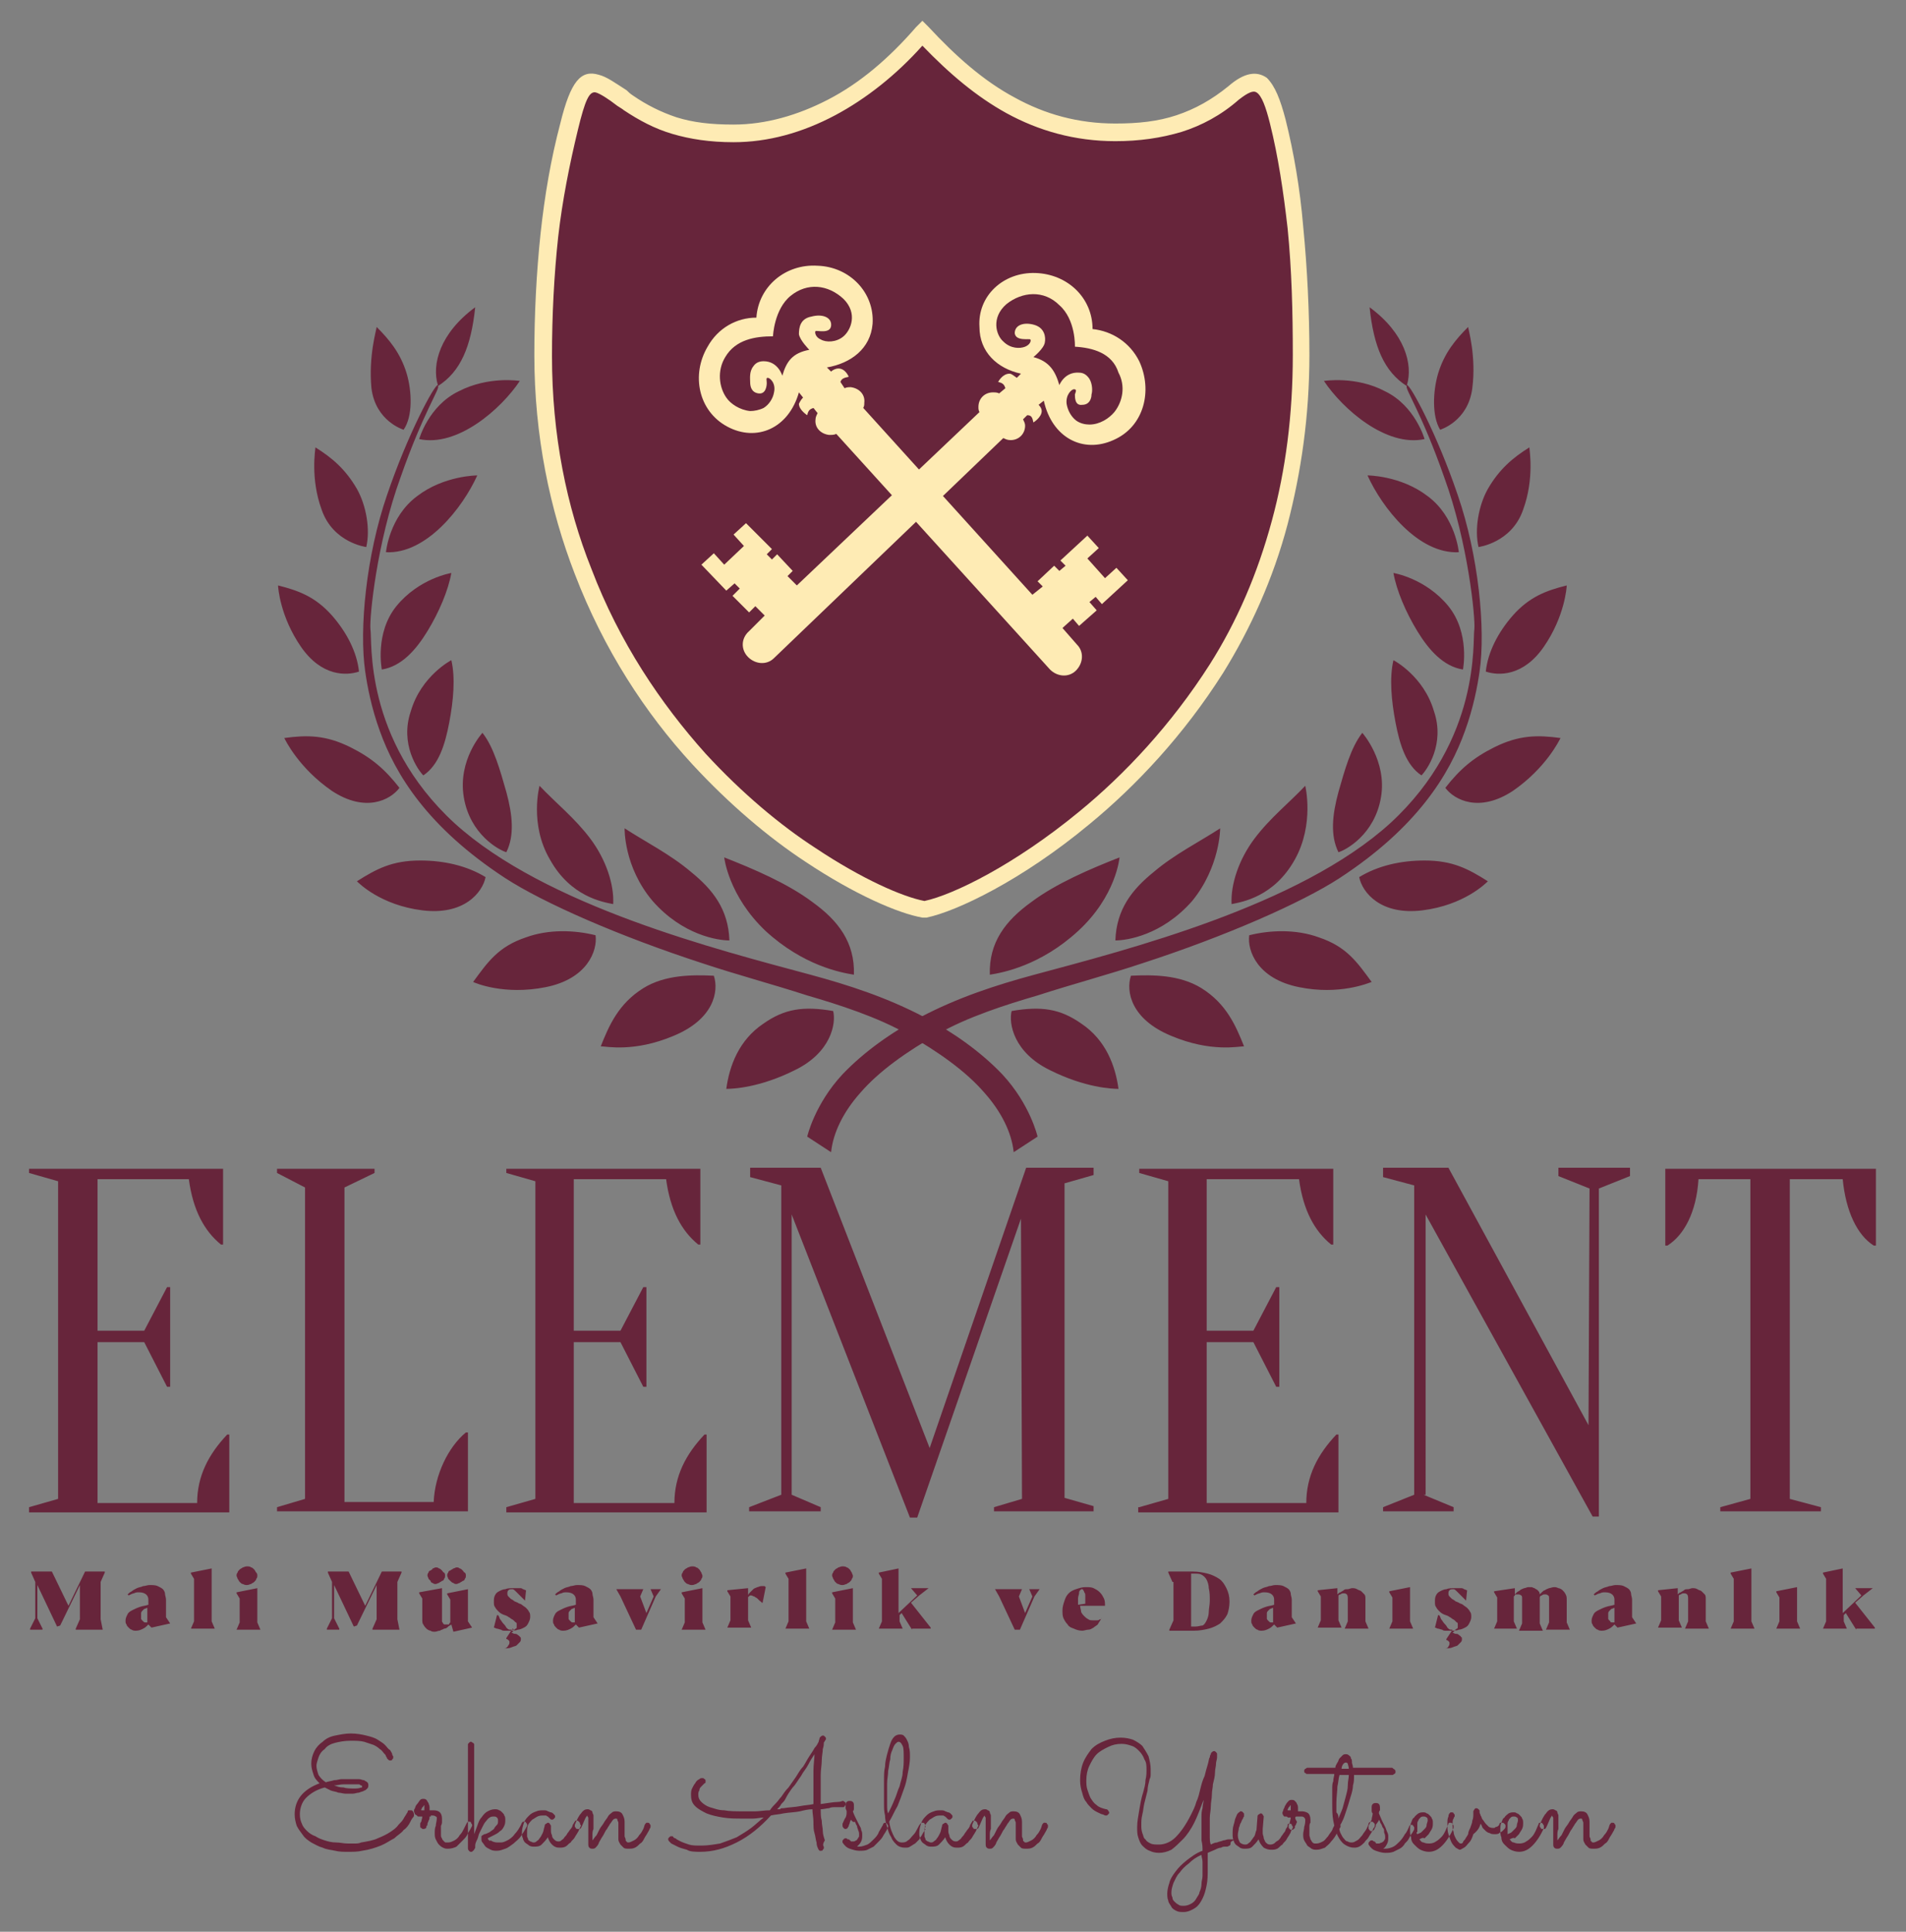
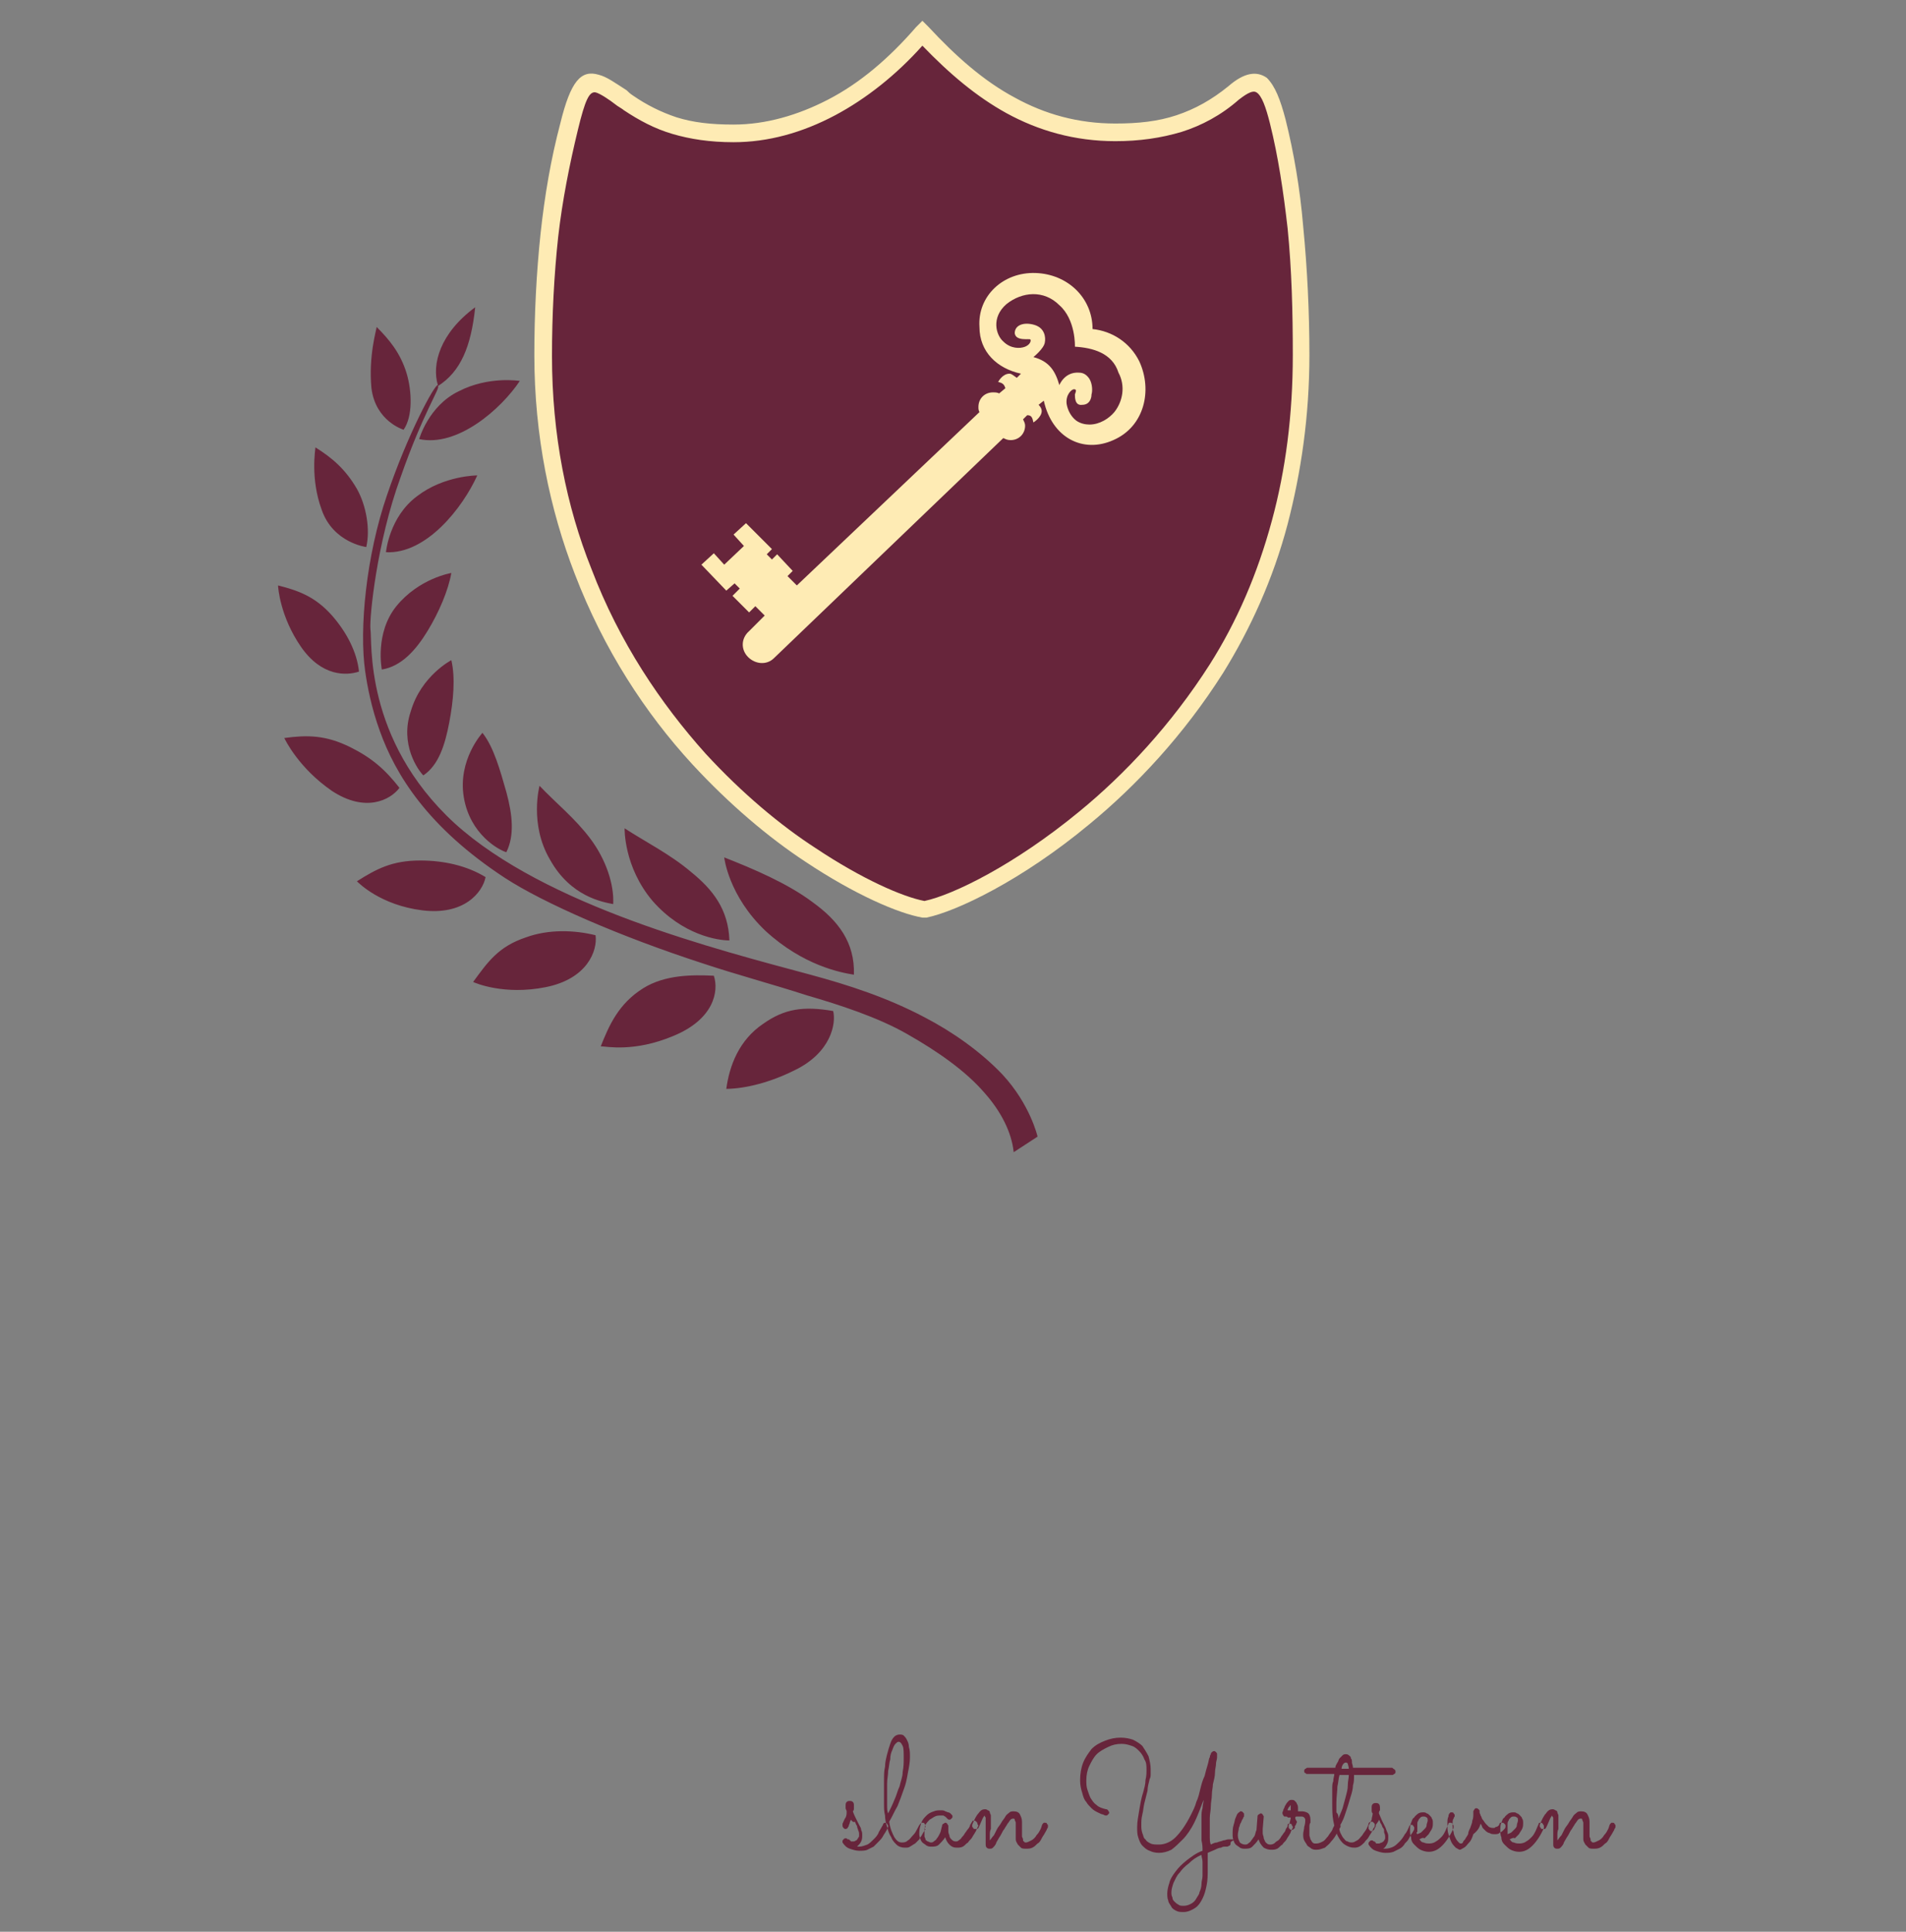
<svg xmlns="http://www.w3.org/2000/svg" version="1.1" id="Layer_1" x="0px" y="0px" viewBox="0 0 183.7 186.1" style="enable-background:new 0 0 183.7 186.1;" xml:space="preserve">
  <rect x="0" y="0" width="183.7" height="186.1" fill="#808080" stroke="none" />
  <style type="text/css">
	.st0{fill-rule:evenodd;clip-rule:evenodd;fill:#67253B;}
	.st1{fill-rule:evenodd;clip-rule:evenodd;fill:#FEEBB4;}
</style>
  <g>
    <g>
      <g>
        <path class="st0" d="M123.2,11.7c1.7,6.7,2.3,14.7,2.3,22.5c0,12.1-3.2,22.2-8.2,30.2C108.1,79,93.9,86.7,89.1,87.7     c-3.8-0.7-13.4-5.5-21.7-14.6c-8.1-8.9-15-22.1-15-38.9c0-7.8,0.8-15.2,2.5-22c1.5-5.7,2.3-4.7,5.7-2.3c2.8,1.9,5.7,3,10.1,3     c6.5,0,13-3.6,18.2-9.7c5.4,5.8,11,9.6,18.6,9.6c4.5,0,8.1-1,11.4-3.8C121.3,7,122.3,8.2,123.2,11.7z" />
        <path class="st1" d="M123.9,11.5c0.8,3.2,1.4,6.7,1.7,10.3c0.4,4.1,0.6,8.3,0.6,12.4c0,5.9-0.8,11.3-2.1,16.3     c-1.4,5.3-3.6,10.1-6.2,14.3c-3.8,6-8.4,10.9-12.9,14.6h0c-6.5,5.4-12.8,8.4-15.7,9l-0.2,0l-0.2,0c-2.3-0.4-6.5-2.2-11.3-5.4     c-3.5-2.3-7.3-5.5-10.9-9.4c-4.5-4.9-8.5-11-11.3-18.3c-2.4-6.2-3.9-13.3-3.9-21.1c0-4,0.2-7.9,0.6-11.7c0.4-3.7,1-7.2,1.9-10.6     c1-4.1,2-5.2,3.7-4.7c0.8,0.2,1.6,0.8,2.7,1.5C60.6,8.9,60.7,9,61,9.2c1.3,0.9,2.7,1.6,4.2,2.1c1.6,0.5,3.3,0.7,5.5,0.7     c3.1,0,6.2-0.9,9.1-2.4c3.1-1.6,5.9-4,8.5-7L88.9,2l0.6,0.6c2.6,2.8,5.3,5.2,8.3,6.8c2.9,1.6,6.1,2.5,9.7,2.5     c2.2,0,4.1-0.2,5.9-0.8c1.8-0.6,3.4-1.5,5-2.8c1.5-1.3,2.7-1.5,3.7-0.8C122.9,8.3,123.4,9.6,123.9,11.5L123.9,11.5z M124.1,22     c-0.4-3.5-0.9-6.9-1.7-10.1c-0.4-1.6-0.8-2.7-1.3-3c-0.3-0.2-0.8,0-1.7,0.7c-1.7,1.5-3.6,2.5-5.5,3.1c-2,0.6-4.1,0.9-6.4,0.9     c-3.9,0-7.4-1-10.5-2.7c-2.9-1.6-5.5-3.8-8.1-6.5c-2.5,2.8-5.4,5.1-8.4,6.7c-3.2,1.7-6.5,2.6-9.8,2.6c-2.3,0-4.2-0.3-5.9-0.8     c-1.7-0.5-3.2-1.3-4.7-2.3c-0.1-0.1-0.3-0.2-0.6-0.4c-0.9-0.7-1.7-1.2-2.1-1.3c-0.6-0.1-1,0.7-1.7,3.6c-0.8,3.3-1.5,6.8-1.9,10.3     c-0.4,3.7-0.6,7.6-0.6,11.5c0,7.6,1.4,14.5,3.8,20.5c2.7,7.1,6.7,13,11,17.8c3.5,3.8,7.2,6.9,10.6,9.1c4.5,3,8.4,4.7,10.5,5.1     c2.8-0.6,8.7-3.5,14.9-8.6l0,0c4.4-3.6,8.9-8.4,12.6-14.2c2.6-4.1,4.6-8.7,6-13.9c1.3-4.8,2-10.1,2-15.9     C124.6,30.1,124.5,26,124.1,22z" />
      </g>
      <g>
-         <path class="st0" d="M132,29.6c3.4,2.5,4.2,5.5,3.6,7.5c0.3-0.1,2.9,4.7,4.9,10.6c2,5.8,2.7,12.9,2.1,17     c-0.2,1.4-0.6,3.5-1.4,5.7c-1.5,4.2-4.6,9.3-12.1,14.2c-3.7,2.4-11,5.6-19,8.2c-3.3,1.1-6.7,2-10.1,3.1c-3.1,0.9-6.8,2.1-9.6,3.7     c-3,1.7-5.7,3.6-7.5,5.7c-1.6,1.8-2.6,3.8-2.8,5.7l-2.3-1.5c0,0,0.7-3.1,3.4-6c2.1-2.2,4.8-4.1,7.5-5.5c3.6-1.9,7.3-3.1,11-4.1     c8.9-2.4,25.5-6.6,34.3-14.6c8.8-8.1,7.9-17.6,8.1-18.7c0.1-1.1-0.6-8.3-2.9-14.6c-2.2-6.3-3.9-8.7-3.6-8.8     C133.4,35.8,132.4,33.4,132,29.6L132,29.6z M107.8,104.9c-0.3-2.2-1.2-4.7-3.6-6.3c-2-1.4-3.8-1.7-6.7-1.2     c-0.3,1.2,0.2,4,3.7,5.7C104.6,104.8,107.2,104.9,107.8,104.9L107.8,104.9z M119.9,100.8c-0.8-2-1.7-4.1-4.1-5.6     c-2.1-1.3-4.7-1.3-6.8-1.2c-0.5,1.5,0,4.2,3.9,5.8C116.7,101.4,119.4,100.8,119.9,100.8L119.9,100.8z M132.2,94.6     c-1.4-1.9-2.4-3.4-5.1-4.3c-2.2-0.8-4.7-0.7-6.7-0.2c-0.2,1.5,0.8,4.2,4.8,5C129.1,95.9,131.9,94.7,132.2,94.6L132.2,94.6z      M107.9,82.6c-2.8,1.1-6.1,2.5-8.5,4.3c-2.5,1.8-4.1,3.9-4,7c1.3-0.2,4.9-0.9,8.5-4.2C107.6,86.3,107.9,82.6,107.9,82.6     L107.9,82.6z M117.6,79.8c-2,1.3-4.4,2.5-6.4,4.2c-2.1,1.7-3.6,3.6-3.7,6.6c1.1,0,4.5-0.5,7.4-3.8     C117.6,83.5,117.6,79.8,117.6,79.8L117.6,79.8z M125.8,75.7c-1.5,1.6-3.4,3.1-4.9,5.1c-1.5,2-2.3,4.4-2.2,6.3     c1-0.2,4.1-0.7,6.1-4.3C126.7,79.4,125.8,75.7,125.8,75.7L125.8,75.7z M131.3,70.6c-1.1,1.4-1.7,3.6-2.3,5.7     c-0.6,2.2-0.8,4.2,0,5.8c0.7-0.2,3.5-1.7,4.1-5.3C133.7,73.3,131.3,70.6,131.3,70.6L131.3,70.6z M143.4,84.9     c-1.9-1.2-3.4-2-6.1-2c-2.3,0-4.5,0.5-6.3,1.6c0.3,1.5,2.1,3.7,6.1,3.2C141.1,87.2,143.2,85.1,143.4,84.9L143.4,84.9z      M150.4,71.1c-2.2-0.3-4-0.3-6.4,0.9c-2,1-3.3,2.1-4.7,3.9c0.9,1.2,3.3,2.4,6.5,0.3C149,74,150.3,71.3,150.4,71.1L150.4,71.1z      M134.3,63.6c-0.4,1.7-0.2,3.9,0.2,6c0.4,2.1,1,4.1,2.5,5.1c0.5-0.5,2.3-3,1.2-6.2C137.2,65.1,134.3,63.6,134.3,63.6L134.3,63.6z      M134.3,55.2c0.3,1.7,1.2,3.8,2.3,5.6c1.1,1.8,2.5,3.4,4.4,3.7c0,0,0.7-3.5-1.4-6.1C137.4,55.7,134.3,55.2,134.3,55.2L134.3,55.2     z M151,56.4c0,0.2-0.2,3-2.2,5.9c-2,2.9-4.4,2.8-5.6,2.4c0.2-1.9,1.2-3.8,2.6-5.4C147.4,57.5,149,56.9,151,56.4L151,56.4z      M147.4,43.1c-1.6,1-2.9,2.1-4,4c-0.9,1.6-1.3,3.9-0.9,5.6c0,0,3.2-0.4,4.3-3.6C147.9,46.1,147.4,43.3,147.4,43.1L147.4,43.1z      M141.5,31.5c-1.2,1.2-2.3,2.5-2.9,4.5c-0.5,1.7-0.6,4.1,0.2,5.4c0,0,2.7-0.8,3.1-4C142.3,34.3,141.5,31.7,141.5,31.5L141.5,31.5     z M131.8,45.8c1.4,3.1,4.9,7.6,8.8,7.4c0,0-0.3-3.4-3-5.4C135,45.8,131.8,45.8,131.8,45.8L131.8,45.8z M127.6,36.7     c1.8,2.7,6,6.4,9.7,5.6c0,0-0.9-3.2-3.8-4.6C130.7,36.2,127.6,36.7,127.6,36.7z" />
        <path class="st0" d="M45.8,29.6c-3.4,2.5-4.2,5.5-3.6,7.5c-0.3-0.1-2.9,4.7-4.9,10.6c-2,5.8-2.7,12.9-2.1,17     c0.2,1.4,0.6,3.5,1.4,5.7c1.5,4.2,4.6,9.3,12.1,14.2c3.7,2.4,11,5.6,19,8.2c3.3,1.1,6.7,2,10.1,3.1c3.1,0.9,6.8,2.1,9.6,3.7     c3,1.7,5.7,3.6,7.5,5.7c1.6,1.8,2.6,3.8,2.8,5.7l2.3-1.5c0,0-0.7-3.1-3.4-6c-2.1-2.2-4.8-4.1-7.5-5.5c-3.6-1.9-7.3-3.1-11-4.1     c-8.9-2.4-25.5-6.6-34.3-14.6c-8.8-8.1-7.9-17.6-8.1-18.7c-0.1-1.1,0.6-8.3,2.9-14.6c2.2-6.3,3.9-8.7,3.6-8.8     C44.4,35.8,45.4,33.4,45.8,29.6L45.8,29.6z M70,104.9c0.3-2.2,1.2-4.7,3.6-6.3c2-1.4,3.8-1.7,6.7-1.2c0.3,1.2-0.2,4-3.7,5.7     C73.2,104.8,70.6,104.9,70,104.9L70,104.9z M57.9,100.8c0.8-2,1.7-4.1,4.1-5.6c2.1-1.3,4.7-1.3,6.8-1.2c0.5,1.5,0,4.2-3.9,5.8     C61.1,101.4,58.4,100.8,57.9,100.8L57.9,100.8z M45.6,94.6c1.4-1.9,2.4-3.4,5.1-4.3c2.2-0.8,4.7-0.7,6.7-0.2     c0.2,1.5-0.8,4.2-4.8,5S45.8,94.7,45.6,94.6L45.6,94.6z M69.8,82.6c2.8,1.1,6.1,2.5,8.5,4.3c2.5,1.8,4.1,3.9,4,7     c-1.3-0.2-4.9-0.9-8.5-4.2C70.2,86.3,69.8,82.6,69.8,82.6L69.8,82.6z M60.2,79.8c2,1.3,4.4,2.5,6.4,4.2c2.1,1.7,3.6,3.6,3.7,6.6     c-1.1,0-4.5-0.5-7.4-3.8C60.1,83.5,60.2,79.8,60.2,79.8L60.2,79.8z M52,75.7c1.5,1.6,3.4,3.1,4.9,5.1c1.5,2,2.3,4.4,2.2,6.3     c-1-0.2-4.1-0.7-6.1-4.3C51,79.4,52,75.7,52,75.7L52,75.7z M46.5,70.6c1.1,1.4,1.7,3.6,2.3,5.7c0.6,2.2,0.8,4.2,0,5.8     c-0.7-0.2-3.5-1.7-4.1-5.3S46.5,70.6,46.5,70.6L46.5,70.6z M34.4,84.9c1.9-1.2,3.4-2,6.1-2c2.3,0,4.5,0.5,6.3,1.6     c-0.3,1.5-2.1,3.7-6.1,3.2C36.7,87.2,34.6,85.1,34.4,84.9L34.4,84.9z M27.4,71.1c2.2-0.3,4-0.3,6.4,0.9c2,1,3.3,2.1,4.7,3.9     c-0.9,1.2-3.3,2.4-6.5,0.3C28.8,74,27.5,71.3,27.4,71.1L27.4,71.1z M43.5,63.6c0.4,1.7,0.2,3.9-0.2,6c-0.4,2.1-1,4.1-2.5,5.1     c-0.5-0.5-2.3-3-1.2-6.2C40.6,65.1,43.5,63.6,43.5,63.6L43.5,63.6z M43.5,55.2c-0.3,1.7-1.2,3.8-2.3,5.6     c-1.1,1.8-2.5,3.4-4.4,3.7c0,0-0.7-3.5,1.4-6.1C40.4,55.7,43.5,55.2,43.5,55.2L43.5,55.2z M26.8,56.4c0,0.2,0.2,3,2.2,5.9     c2,2.9,4.4,2.8,5.6,2.4c-0.2-1.9-1.2-3.8-2.6-5.4C30.4,57.5,28.8,56.9,26.8,56.4L26.8,56.4z M30.4,43.1c1.6,1,2.9,2.1,4,4     c0.9,1.6,1.3,3.9,0.9,5.6c0,0-3.2-0.4-4.3-3.6C29.9,46.1,30.4,43.3,30.4,43.1L30.4,43.1z M36.3,31.5c1.2,1.2,2.3,2.5,2.9,4.5     c0.5,1.7,0.6,4.1-0.3,5.4c0,0-2.7-0.8-3.1-4C35.5,34.3,36.3,31.7,36.3,31.5L36.3,31.5z M46,45.8c-1.4,3.1-4.9,7.6-8.8,7.4     c0,0,0.3-3.4,3-5.4C42.8,45.8,46,45.8,46,45.8L46,45.8z M50.1,36.7c-1.8,2.7-6,6.4-9.7,5.6c0,0,0.9-3.2,3.8-4.6     C47.1,36.2,50.1,36.7,50.1,36.7z" />
      </g>
      <g>
        <path class="st1" d="M99.8,26.3c3.1,0.1,5.5,2.4,5.5,5.4c1.9,0.2,3.6,1.3,4.5,3.1c1.3,2.8,0.5,6.3-2.5,7.6     c-2.9,1.3-5.9-0.2-6.7-3.8l-0.5,0.4c0.2,0.2,0.3,0.4,0.3,0.6c0,0.6-0.8,1.1-0.8,1.1c-0.1-0.5-0.2-0.7-0.6-0.7l-0.4,0.4     c0.1,0.2,0.2,0.4,0.2,0.6c0,0.8-0.6,1.4-1.4,1.4c-0.3,0-0.5-0.1-0.7-0.2L74.6,63.4c-0.7,0.7-1.8,0.6-2.5-0.1     c-0.7-0.7-0.7-1.8,0.1-2.5l1.5-1.5l-0.9-0.9L72.2,59l-1.6-1.6l0.7-0.7l-0.5-0.5L70,56.9l-2.4-2.5l1.2-1.1l1,1.1l1.9-1.8l-1-1.1     l1.2-1.1l2.5,2.5l-0.5,0.5l0.5,0.5l0.5-0.5l1.5,1.6l-0.5,0.5l0.9,0.9l17.6-16.7c-0.1-0.2-0.1-0.3-0.1-0.5c0-0.8,0.6-1.4,1.4-1.4     c0.2,0,0.4,0,0.6,0.1l0.6-0.5c-0.1-0.3-0.2-0.5-0.7-0.6c0,0,0.4-0.8,1.1-0.8c0.2,0,0.4,0.2,0.7,0.4l0.4-0.4c-2.3-0.5-4-2.1-4-4.5     C94.2,28.5,96.7,26.2,99.8,26.3L99.8,26.3z M103.6,33.4c0,0,0.1-2.6-1.5-4c-1.5-1.5-3.6-1.3-5.1-0.1c-1.5,1.3-1,3-0.3,3.6     c0.7,0.7,1.6,0.7,2.1,0.5c0.5-0.2,0.6-0.6,0.5-0.7c-0.1-0.1-1.4,0.2-1.5-0.6c0-0.8,0.9-1.1,1.9-0.8c1,0.3,1.1,1.2,1,1.7     c-0.1,0.6-1.1,1.4-1.1,1.4c1.5,0.4,2.1,1.3,2.5,2.7c0,0,0.5-1.3,1.9-1.2c0.5,0,0.8,0.3,1,0.6c0.3,0.5,0.3,1.2,0.2,1.5     c0,0.4-0.2,1-0.9,1c-0.7,0.1-0.7-0.7-0.7-1c0.1-0.3,0.2-0.5-0.1-0.5c-0.2,0-0.8,0.5-0.7,1.4c0.1,0.6,0.4,1.2,0.9,1.6     c0.4,0.3,0.9,0.4,1.3,0.4c1,0,1.9-0.6,2.4-1.2c0.8-1,1.1-2.5,0.4-3.8C107.2,34,105.3,33.5,103.6,33.4z" />
-         <path class="st1" d="M78.8,25.6c-3.1-0.2-5.7,2-5.9,5c-1.9,0-3.7,1-4.7,2.8c-1.6,2.7-0.9,6.2,1.9,7.7c2.8,1.5,5.9,0.2,6.9-3.3     l0.4,0.5c-0.2,0.2-0.3,0.4-0.4,0.6C77,39.5,77.8,40,77.8,40c0.1-0.5,0.3-0.6,0.6-0.7l0.4,0.5c-0.1,0.2-0.2,0.4-0.2,0.6     c-0.1,0.8,0.5,1.4,1.3,1.5c0.3,0,0.5,0,0.7-0.1l20.6,22.7c0.7,0.7,1.8,0.8,2.5,0.1c0.7-0.7,0.8-1.8,0.1-2.5l-1.4-1.6l1-0.9     l0.6,0.7l1.7-1.5L105,58l0.6-0.5l0.6,0.7l2.5-2.3l-1.1-1.2l-1.1,1l-1.7-1.9l1.1-1l-1.1-1.2l-2.6,2.4l0.5,0.5l-0.6,0.5l-0.5-0.5     l-1.6,1.5l0.5,0.5l-1,0.8l-16.3-18c0.1-0.2,0.1-0.3,0.1-0.5c0.1-0.8-0.5-1.4-1.3-1.5c-0.2,0-0.4,0-0.6,0.1L81,36.8     c0.1-0.3,0.3-0.4,0.8-0.5c0,0-0.3-0.8-1-0.8c-0.2,0-0.5,0.1-0.7,0.3l-0.4-0.4c2.3-0.4,4.2-1.8,4.4-4.2     C84.3,28.2,81.9,25.7,78.8,25.6L78.8,25.6z M74.5,32.4c0,0,0.1-2.6,1.7-3.9c1.6-1.3,3.6-1.1,5.1,0.3c1.4,1.4,0.7,3,0,3.6     c-0.7,0.6-1.7,0.6-2.2,0.3c-0.5-0.2-0.6-0.7-0.5-0.8c0.1-0.1,1.4,0.3,1.5-0.5c0.1-0.8-0.8-1.2-1.9-0.9c-1.1,0.2-1.2,1.1-1.2,1.7     c0.1,0.6,1,1.5,1,1.5c-1.6,0.3-2.2,1.1-2.6,2.5c0,0-0.4-1.4-1.8-1.4c-0.5,0-0.8,0.2-1,0.5c-0.4,0.5-0.3,1.2-0.3,1.5     c0,0.4,0.1,1,0.8,1.1c0.7,0.1,0.8-0.7,0.8-1c0-0.3-0.1-0.5,0.1-0.5c0.2,0,0.8,0.5,0.6,1.4c-0.1,0.6-0.5,1.2-1,1.5     c-0.4,0.2-0.9,0.3-1.3,0.3c-1-0.1-1.9-0.7-2.3-1.3c-0.7-1-0.9-2.6-0.1-3.9C70.9,32.7,72.8,32.4,74.5,32.4z" />
      </g>
    </g>
-     <path class="st0" d="M2.8,145.2l2.8-0.8v-30.6L2.8,113v-0.4h18.7v7.3h-0.2c-1.6-1.3-2.7-3.3-3.1-6.3H9.4v14.6h4.5l2.2-4.2h0.3v9.6   h-0.3l-2.2-4.3H9.4v15.5H19c0-2.6,1.1-4.7,2.9-6.6l0.2,0l0,7.5H2.8V145.2L2.8,145.2z M177.6,113.6c0.3,3.1,1.4,5.4,3,6.4h0.2v-7.4   c-6.8,0-13.5,0-20.3,0v7.4h0.2c1.6-1,2.8-3.2,3-6.4h5v30.8l-2.9,0.8v0.4h9.7v-0.4l-3-0.8v-30.8   C174.3,113.6,175.9,113.6,177.6,113.6L177.6,113.6z M109.8,145.2l2.8-0.8v-30.6l-2.8-0.8v-0.4h18.7v7.3h-0.2   c-1.6-1.3-2.7-3.3-3.1-6.3h-8.9v14.6h4.5l2.2-4.2h0.3v9.6h-0.3l-2.2-4.3h-4.5v15.5h9.6c0-2.6,1.1-4.7,2.9-6.6l0.2,0l0,7.5h-19.3   V145.2L109.8,145.2z M48.8,145.2l2.8-0.8v-30.6l-2.8-0.8v-0.4h18.7v7.3h-0.2c-1.6-1.3-2.7-3.3-3.1-6.3h-8.9v14.6h4.5l2.2-4.2h0.3   v9.6h-0.3l-2.2-4.3h-4.5v15.5H65c0-2.6,1.1-4.7,2.9-6.6l0.2,0l0,7.5H48.8V145.2L48.8,145.2z M137.2,144l2.9,1.2v0.4h-6.8v-0.4   l3-1.2v-29.8l-3-0.8v-0.9h6.3l13.5,24.8l0.1-22.8l-3-1.2v-0.8h6.9v0.8l-3,1.2l0,31.6l-0.6,0l-16.1-29.1V144L137.2,144z    M105.3,145.6h-9.5v-0.4l2.7-0.8l-0.1-27l-10,28.8l-0.7,0L76.3,117v27l2.8,1.2v0.4h-6.9v-0.4l3.1-1.2v-29.8l-3-0.8v-0.9h6.8   l10.5,27l9.3-27h6.5v0.7l-2.8,0.8v30.3l2.8,0.8V145.6L105.3,145.6z M26.7,112.6h9.4v0.4l-2.9,1.4v30.3h8.6c0.1-2.6,1.4-5.3,3.1-6.7   l0.2,0l0,7.6H26.7v-0.4l2.7-0.8v-30l-2.7-1.4V112.6z" />
-     <path class="st0" d="M9.9,157H7.3v-0.1l0.4-0.9v-3.3l-1.9,3.9l-0.3,0.1l-1.9-4v3.2l0.5,1v0.1H2.9v-0.1l0.5-1v-3.5l-0.4-0.9v-0.1h2   l1.6,3.3l1.6-3.3h1.9v0.1l-0.4,0.9v3.6L9.9,157L9.9,157L9.9,157z M14,156.3C14.1,156.3,14.1,156.3,14,156.3c0.1,0,0.2,0,0.2,0v-1.4   c-0.1,0-0.2,0.1-0.3,0.1c-0.1,0.1-0.1,0.1-0.2,0.2c-0.1,0.1-0.1,0.2-0.1,0.2c0,0.1,0,0.2,0,0.3c0,0.1,0,0.1,0,0.2   c0,0.1,0,0.1,0.1,0.2c0,0,0.1,0.1,0.1,0.1C13.9,156.3,13.9,156.3,14,156.3L14,156.3z M14.3,156.5c-0.2,0.2-0.3,0.3-0.5,0.4   c-0.2,0.1-0.4,0.2-0.7,0.2c-0.1,0-0.3,0-0.4-0.1c-0.1,0-0.2-0.1-0.3-0.2c-0.1-0.1-0.2-0.2-0.2-0.3c-0.1-0.1-0.1-0.2-0.1-0.4   c0-0.2,0.1-0.4,0.2-0.6c0.1-0.2,0.3-0.3,0.5-0.4c0.2-0.1,0.4-0.2,0.7-0.3c0.3-0.1,0.5-0.1,0.8-0.2v-0.5c0-0.4-0.3-0.7-0.9-0.7   c-0.2,0-0.3,0-0.5,0.1c-0.1,0-0.3,0.1-0.5,0.2l-0.1-0.1c0.1-0.1,0.2-0.2,0.4-0.3c0.1-0.1,0.3-0.2,0.5-0.3c0.2-0.1,0.4-0.1,0.6-0.2   c0.2,0,0.4-0.1,0.6-0.1c0.3,0,0.6,0,0.8,0.1c0.2,0.1,0.4,0.2,0.5,0.3c0.1,0.1,0.2,0.3,0.2,0.4c0,0.2,0.1,0.4,0.1,0.6v1.7l0.4,0.6v0   l-1.8,0.4L14.3,156.5L14.3,156.5z M20.4,151.1v5.1l0.3,0.7v0h-2.3v0l0.3-0.7v-4.1l-0.3-0.5v-0.1L20.4,151.1L20.4,151.1L20.4,151.1z    M24.8,153v3.3l0.3,0.7v0h-2.3v0l0.3-0.7v-2.3l-0.3-0.5v-0.1L24.8,153L24.8,153L24.8,153z M24.8,151.8c0,0.1,0,0.2-0.1,0.3   c0,0.1-0.1,0.2-0.2,0.3c-0.1,0.1-0.2,0.1-0.3,0.2c-0.1,0-0.2,0.1-0.4,0.1c-0.1,0-0.2,0-0.4-0.1c-0.1,0-0.2-0.1-0.3-0.2   c-0.1-0.1-0.1-0.2-0.2-0.3c0-0.1-0.1-0.2-0.1-0.3c0-0.1,0-0.2,0.1-0.3c0-0.1,0.1-0.2,0.2-0.3c0.1-0.1,0.2-0.1,0.3-0.2   c0.1,0,0.2-0.1,0.4-0.1c0.1,0,0.3,0,0.4,0.1c0.1,0,0.2,0.1,0.3,0.2c0.1,0.1,0.1,0.2,0.2,0.3C24.8,151.6,24.8,151.7,24.8,151.8   L24.8,151.8z M38.5,157h-2.6v-0.1l0.4-0.9v-3.3l-1.9,3.9l-0.3,0.1l-1.9-4v3.2l0.5,1v0.1h-1.2v-0.1l0.5-1v-3.5l-0.4-0.9v-0.1h2   l1.6,3.3l1.6-3.3h1.9v0.1l-0.4,0.9v3.6L38.5,157L38.5,157L38.5,157z M42.6,153v2.6c0,0.1,0,0.2,0,0.3c0,0.1,0,0.2,0,0.3   c0,0.1,0.1,0.1,0.1,0.2c0.1,0.1,0.1,0.1,0.2,0.1c0,0,0.1,0,0.1,0c0.1,0,0.1,0,0.2,0c0.1,0,0.1,0,0.1-0.1c0,0,0.1-0.1,0.1-0.1v-2.2   l-0.3-0.5v-0.1l2-0.4l0,0v3.1l0.4,0.6v0l-1.8,0.4l-0.2-0.7c-0.1,0.1-0.2,0.1-0.3,0.2c-0.1,0.1-0.2,0.2-0.4,0.2   c-0.1,0.1-0.3,0.1-0.4,0.2c-0.2,0-0.3,0.1-0.5,0.1c-0.1,0-0.3,0-0.4-0.1c-0.1,0-0.3-0.1-0.4-0.2c-0.1-0.1-0.2-0.2-0.3-0.4   c-0.1-0.1-0.1-0.3-0.1-0.5v-2l-0.3-0.5v-0.1L42.6,153L42.6,153L42.6,153z M42.9,151.8c0,0.1,0,0.2-0.1,0.3c0,0.1-0.1,0.2-0.2,0.2   c-0.1,0.1-0.2,0.1-0.3,0.2c-0.1,0-0.2,0.1-0.3,0.1c-0.1,0-0.2,0-0.3-0.1c-0.1,0-0.2-0.1-0.2-0.2c-0.1-0.1-0.1-0.1-0.2-0.2   c0-0.1-0.1-0.2-0.1-0.3c0-0.1,0-0.2,0.1-0.3c0-0.1,0.1-0.2,0.2-0.2c0.1-0.1,0.2-0.1,0.2-0.2c0.1,0,0.2-0.1,0.3-0.1   c0.1,0,0.2,0,0.3,0.1c0.1,0,0.2,0.1,0.3,0.2c0.1,0.1,0.1,0.2,0.2,0.2C42.9,151.6,42.9,151.7,42.9,151.8L42.9,151.8z M44.9,151.8   c0,0.1,0,0.2-0.1,0.3c0,0.1-0.1,0.2-0.2,0.2c-0.1,0.1-0.2,0.1-0.3,0.2c-0.1,0-0.2,0.1-0.3,0.1c-0.1,0-0.2,0-0.3-0.1   c-0.1,0-0.2-0.1-0.3-0.2c-0.1-0.1-0.1-0.1-0.2-0.2c0-0.1-0.1-0.2-0.1-0.3c0-0.1,0-0.2,0.1-0.3c0-0.1,0.1-0.2,0.2-0.2   c0.1-0.1,0.2-0.1,0.3-0.2c0.1,0,0.2-0.1,0.3-0.1c0.1,0,0.2,0,0.3,0.1c0.1,0,0.2,0.1,0.3,0.2c0.1,0.1,0.1,0.2,0.2,0.2   C44.9,151.6,44.9,151.7,44.9,151.8L44.9,151.8z M50.6,154.2c-0.1-0.1-0.2-0.2-0.3-0.3c-0.1-0.1-0.2-0.2-0.3-0.3   c-0.1-0.1-0.2-0.2-0.3-0.3c-0.1-0.1-0.2-0.2-0.3-0.2h0c-0.2,0-0.3,0-0.4,0.1c-0.1,0.1-0.1,0.2-0.1,0.3c0,0.1,0,0.2,0.1,0.3   c0.1,0.1,0.1,0.1,0.2,0.2c0.1,0.1,0.2,0.1,0.3,0.2c0.1,0.1,0.2,0.1,0.4,0.2c0.1,0.1,0.3,0.1,0.4,0.2c0.1,0.1,0.3,0.2,0.4,0.3   c0.1,0.1,0.2,0.2,0.3,0.4c0.1,0.1,0.1,0.3,0.1,0.5c0,0.2-0.1,0.4-0.2,0.6c-0.1,0.2-0.2,0.3-0.4,0.4c-0.2,0.1-0.4,0.2-0.6,0.2   c-0.2,0.1-0.5,0.1-0.8,0.1c-0.1,0-0.3,0-0.4,0c-0.2,0-0.3,0-0.4-0.1c-0.1,0-0.3-0.1-0.4-0.1c-0.1,0-0.2-0.1-0.3-0.1l0.3-1.2H48   c0.1,0.1,0.1,0.2,0.2,0.4c0.1,0.1,0.2,0.3,0.3,0.4c0.1,0.1,0.2,0.2,0.3,0.4c0.1,0.1,0.2,0.2,0.3,0.2h0.1c0.1,0,0.2,0,0.3,0   c0.1,0,0.2-0.1,0.2-0.1c0.1,0,0.1-0.1,0.1-0.2c0-0.1,0-0.1,0-0.2c0-0.1,0-0.2-0.1-0.2c-0.1-0.1-0.1-0.1-0.2-0.2   c-0.1-0.1-0.2-0.1-0.3-0.2c-0.1-0.1-0.2-0.1-0.3-0.2c-0.2-0.1-0.3-0.1-0.5-0.2c-0.2-0.1-0.3-0.2-0.4-0.3c-0.1-0.1-0.2-0.2-0.3-0.4   c-0.1-0.1-0.1-0.3-0.1-0.5c0-0.2,0-0.4,0.1-0.6c0.1-0.2,0.2-0.3,0.4-0.4c0.2-0.1,0.4-0.2,0.6-0.2c0.2-0.1,0.5-0.1,0.8-0.1   c0.1,0,0.2,0,0.3,0c0.1,0,0.2,0,0.3,0c0.1,0,0.2,0,0.3,0.1c0.1,0,0.2,0.1,0.3,0.1L50.6,154.2L50.6,154.2L50.6,154.2z M48.6,158.8   L48.6,158.8c0.2,0,0.5,0,0.7-0.1c0.2-0.1,0.4-0.1,0.5-0.2c0.1-0.1,0.2-0.2,0.3-0.3c0.1-0.1,0.1-0.2,0.1-0.3c0-0.1,0-0.2-0.1-0.2   c0-0.1-0.1-0.1-0.2-0.2c-0.1-0.1-0.2-0.1-0.3-0.1c-0.1,0-0.2-0.1-0.3-0.1l0.3-0.3l-0.2-0.1l-0.6,0.9l0,0.1c0.1,0,0.2,0.1,0.2,0.1   c0.1,0.1,0.1,0.1,0.1,0.2c0,0.1,0,0.2-0.1,0.3C48.9,158.7,48.8,158.8,48.6,158.8L48.6,158.8z M55.2,156.3   C55.3,156.3,55.3,156.3,55.2,156.3c0.1,0,0.2,0,0.2,0v-1.4c-0.1,0-0.2,0.1-0.3,0.1c-0.1,0.1-0.1,0.1-0.2,0.2   c-0.1,0.1-0.1,0.2-0.1,0.2c0,0.1,0,0.2,0,0.3c0,0.1,0,0.1,0,0.2c0,0.1,0,0.1,0.1,0.2c0,0,0.1,0.1,0.1,0.1   C55.1,156.3,55.1,156.3,55.2,156.3L55.2,156.3z M55.5,156.5c-0.2,0.2-0.3,0.3-0.5,0.4c-0.2,0.1-0.4,0.2-0.7,0.2   c-0.1,0-0.3,0-0.4-0.1c-0.1,0-0.2-0.1-0.3-0.2c-0.1-0.1-0.2-0.2-0.2-0.3c-0.1-0.1-0.1-0.2-0.1-0.4c0-0.2,0.1-0.4,0.2-0.6   c0.1-0.2,0.3-0.3,0.5-0.4c0.2-0.1,0.4-0.2,0.7-0.3c0.3-0.1,0.5-0.1,0.8-0.2v-0.5c0-0.4-0.3-0.7-0.9-0.7c-0.2,0-0.3,0-0.5,0.1   c-0.1,0-0.3,0.1-0.5,0.2l-0.1-0.1c0.1-0.1,0.2-0.2,0.4-0.3c0.1-0.1,0.3-0.2,0.5-0.3c0.2-0.1,0.4-0.1,0.6-0.2c0.2,0,0.4-0.1,0.6-0.1   c0.3,0,0.6,0,0.8,0.1c0.2,0.1,0.4,0.2,0.5,0.3c0.1,0.1,0.2,0.3,0.2,0.4c0,0.2,0.1,0.4,0.1,0.6v1.7l0.4,0.6v0l-1.8,0.4L55.5,156.5   L55.5,156.5z M59.8,153.8l-0.4-0.7v0H62v0l-0.3,0.7l0.6,1.6l0.7-1.6l-0.3-0.7v0h1v0l-0.5,0.7l-1.4,3.2h-0.5L59.8,153.8L59.8,153.8z    M67.7,153v3.3l0.3,0.7v0h-2.3v0l0.3-0.7v-2.3l-0.3-0.5v-0.1L67.7,153L67.7,153L67.7,153z M67.7,151.8c0,0.1,0,0.2-0.1,0.3   c0,0.1-0.1,0.2-0.2,0.3c-0.1,0.1-0.2,0.1-0.3,0.2c-0.1,0-0.2,0.1-0.4,0.1c-0.1,0-0.2,0-0.4-0.1c-0.1,0-0.2-0.1-0.3-0.2   c-0.1-0.1-0.1-0.2-0.2-0.3c0-0.1-0.1-0.2-0.1-0.3c0-0.1,0-0.2,0.1-0.3c0-0.1,0.1-0.2,0.2-0.3c0.1-0.1,0.2-0.1,0.3-0.2   c0.1,0,0.2-0.1,0.4-0.1c0.1,0,0.3,0,0.4,0.1c0.1,0,0.2,0.1,0.3,0.2c0.1,0.1,0.1,0.2,0.2,0.3C67.6,151.6,67.7,151.7,67.7,151.8   L67.7,151.8z M72.1,153v0.7c0-0.1,0.1-0.2,0.2-0.3c0.1-0.1,0.2-0.2,0.3-0.3c0.1-0.1,0.2-0.1,0.4-0.2c0.1,0,0.2-0.1,0.4-0.1   c0.1,0,0.1,0,0.2,0c0.1,0,0.1,0,0.2,0.1l-0.3,1.5h-0.1c0-0.1-0.1-0.1-0.2-0.2c-0.1-0.1-0.1-0.1-0.2-0.2c-0.1-0.1-0.2-0.1-0.3-0.2   c-0.1,0-0.2-0.1-0.3-0.1c-0.1,0-0.2,0-0.2,0.1c-0.1,0-0.1,0.1-0.1,0.1v2.2l0.3,0.7v0h-2.3v0l0.3-0.7v-2.3l-0.3-0.5v-0.1L72.1,153   L72.1,153L72.1,153z M77.7,151.1v5.1l0.3,0.7v0h-2.3v0l0.3-0.7v-4.1l-0.3-0.5v-0.1L77.7,151.1L77.7,151.1L77.7,151.1z M82.2,153   v3.3l0.3,0.7v0h-2.3v0l0.3-0.7v-2.3l-0.3-0.5v-0.1L82.2,153L82.2,153L82.2,153z M82.2,151.8c0,0.1,0,0.2-0.1,0.3   c0,0.1-0.1,0.2-0.2,0.3c-0.1,0.1-0.2,0.1-0.3,0.2c-0.1,0-0.2,0.1-0.4,0.1c-0.1,0-0.2,0-0.4-0.1c-0.1,0-0.2-0.1-0.3-0.2   c-0.1-0.1-0.1-0.2-0.2-0.3c0-0.1-0.1-0.2-0.1-0.3c0-0.1,0-0.2,0.1-0.3c0-0.1,0.1-0.2,0.2-0.3c0.1-0.1,0.2-0.1,0.3-0.2   c0.1,0,0.2-0.1,0.4-0.1c0.1,0,0.3,0,0.4,0.1c0.1,0,0.2,0.1,0.3,0.2c0.1,0.1,0.1,0.2,0.2,0.3C82.1,151.6,82.2,151.7,82.2,151.8   L82.2,151.8z M87.9,157l-1-1.6l-0.2,0.2v0.6l0.3,0.7v0h-2.3v0l0.3-0.7v-4.1l-0.3-0.5v-0.1l1.9-0.4l0,0v4.3l1.8-1.7l-0.6-0.7v0h1.7   v0l-0.9,0.7l-0.8,0.7l1.9,2.4v0.1H87.9L87.9,157z M96.3,153.8l-0.4-0.7v0h2.6v0l-0.3,0.7l0.6,1.6l0.7-1.6l-0.3-0.7v0h1v0l-0.5,0.7   l-1.4,3.2h-0.5L96.3,153.8L96.3,153.8z M106.1,156c-0.1,0.2-0.2,0.3-0.3,0.5c-0.1,0.1-0.3,0.2-0.4,0.3c-0.2,0.1-0.3,0.2-0.5,0.2   c-0.2,0-0.4,0.1-0.6,0.1c-0.3,0-0.6-0.1-0.8-0.2c-0.3-0.1-0.5-0.2-0.6-0.4c-0.2-0.2-0.3-0.4-0.4-0.6c-0.1-0.2-0.1-0.5-0.1-0.8   c0-0.3,0.1-0.6,0.2-0.9c0.1-0.3,0.2-0.5,0.4-0.7c0.2-0.2,0.4-0.3,0.7-0.4c0.3-0.1,0.6-0.2,0.9-0.2c0.3,0,0.6,0,0.8,0.1   c0.2,0.1,0.4,0.2,0.6,0.4c0.2,0.2,0.3,0.4,0.4,0.6c0.1,0.2,0.1,0.5,0.1,0.7h-2.4v0c0,0.2,0.1,0.4,0.1,0.6c0.1,0.2,0.2,0.3,0.3,0.4   c0.1,0.1,0.2,0.2,0.4,0.3c0.1,0.1,0.3,0.1,0.5,0.1c0.1,0,0.2,0,0.3,0c0.1,0,0.2,0,0.3-0.1c0.1,0,0.1-0.1,0.2-0.1   C106,156,106,156,106.1,156L106.1,156L106.1,156z M104.3,153.1c-0.1,0-0.1,0-0.2,0.1c-0.1,0.1-0.1,0.2-0.1,0.3   c0,0.1-0.1,0.3-0.1,0.5c0,0.2,0,0.4,0,0.6l0.7-0.1c0-0.3,0-0.5,0-0.7c0-0.2,0-0.3-0.1-0.4c0-0.1-0.1-0.2-0.1-0.2   C104.4,153.1,104.3,153.1,104.3,153.1L104.3,153.1z M113,152.4l-0.4-0.9v-0.1h2.4c0.5,0,1,0.1,1.4,0.2c0.4,0.1,0.8,0.3,1.1,0.5   c0.3,0.2,0.5,0.5,0.7,0.9c0.2,0.4,0.3,0.8,0.3,1.3c0,0.5-0.1,0.9-0.2,1.2c-0.2,0.4-0.4,0.6-0.7,0.9c-0.3,0.2-0.7,0.4-1.1,0.5   c-0.4,0.1-0.9,0.2-1.4,0.2h-2.4v-0.1l0.4-0.9V152.4L113,152.4z M114.8,156.7h0.4c0.3,0,0.5-0.1,0.7-0.1c0.2-0.1,0.3-0.3,0.4-0.5   c0.1-0.2,0.2-0.5,0.2-0.8c0-0.3,0.1-0.7,0.1-1.1c0-0.4,0-0.8-0.1-1.2c0-0.3-0.1-0.6-0.2-0.8c-0.1-0.2-0.3-0.4-0.5-0.5   c-0.2-0.1-0.4-0.1-0.7-0.1h-0.3V156.7L114.8,156.7z M122.5,156.3C122.6,156.3,122.6,156.3,122.5,156.3c0.1,0,0.2,0,0.2,0v-1.4   c-0.1,0-0.2,0.1-0.3,0.1c-0.1,0.1-0.1,0.1-0.2,0.2c-0.1,0.1-0.1,0.2-0.1,0.2c0,0.1,0,0.2,0,0.3c0,0.1,0,0.1,0,0.2   c0,0.1,0,0.1,0.1,0.2c0,0,0.1,0.1,0.1,0.1C122.4,156.3,122.4,156.3,122.5,156.3L122.5,156.3z M122.8,156.5   c-0.2,0.2-0.3,0.3-0.5,0.4c-0.2,0.1-0.4,0.2-0.7,0.2c-0.1,0-0.3,0-0.4-0.1c-0.1,0-0.2-0.1-0.3-0.2c-0.1-0.1-0.2-0.2-0.2-0.3   c-0.1-0.1-0.1-0.2-0.1-0.4c0-0.2,0.1-0.4,0.2-0.6c0.1-0.2,0.3-0.3,0.5-0.4c0.2-0.1,0.4-0.2,0.7-0.3c0.3-0.1,0.5-0.1,0.8-0.2v-0.5   c0-0.4-0.3-0.7-0.9-0.7c-0.2,0-0.3,0-0.5,0.1c-0.1,0-0.3,0.1-0.5,0.2l-0.1-0.1c0.1-0.1,0.2-0.2,0.4-0.3c0.1-0.1,0.3-0.2,0.5-0.3   c0.2-0.1,0.4-0.1,0.6-0.2c0.2,0,0.4-0.1,0.6-0.1c0.3,0,0.6,0,0.8,0.1c0.2,0.1,0.4,0.2,0.5,0.3c0.1,0.1,0.2,0.3,0.2,0.4   c0,0.2,0.1,0.4,0.1,0.6v1.7l0.4,0.6v0l-1.8,0.4L122.8,156.5L122.8,156.5z M128.9,153l0,0.6c0.1-0.1,0.2-0.2,0.3-0.2   c0.1-0.1,0.2-0.1,0.3-0.2c0.1-0.1,0.2-0.1,0.4-0.1c0.1,0,0.3-0.1,0.4-0.1c0.2,0,0.3,0,0.5,0.1c0.1,0.1,0.3,0.1,0.4,0.2   c0.1,0.1,0.2,0.2,0.3,0.3c0.1,0.1,0.1,0.3,0.1,0.4v2.2l0.3,0.7v0h-2.3v0l0.3-0.7V154c0-0.1,0-0.3-0.1-0.4c-0.1-0.1-0.2-0.1-0.3-0.1   c-0.1,0-0.2,0-0.3,0.1c-0.1,0-0.2,0.1-0.2,0.1v2.4l0.3,0.7v0h-2.3v0l0.3-0.7v-2.3l-0.3-0.5v-0.1L128.9,153L128.9,153L128.9,153z    M133.9,156.9l0.3-0.7v-2.3l-0.3-0.5v-0.1l2-0.4l0,0v3.3l0.3,0.7v0L133.9,156.9L133.9,156.9L133.9,156.9z M141.3,154.2   c-0.1-0.1-0.2-0.2-0.3-0.3c-0.1-0.1-0.2-0.2-0.3-0.3c-0.1-0.1-0.2-0.2-0.3-0.3c-0.1-0.1-0.2-0.2-0.3-0.2h0c-0.2,0-0.3,0-0.4,0.1   c-0.1,0.1-0.1,0.2-0.1,0.3c0,0.1,0,0.2,0.1,0.3c0.1,0.1,0.1,0.1,0.2,0.2c0.1,0.1,0.2,0.1,0.3,0.2c0.1,0.1,0.2,0.1,0.4,0.2   c0.1,0.1,0.3,0.1,0.4,0.2c0.1,0.1,0.3,0.2,0.4,0.3c0.1,0.1,0.2,0.2,0.3,0.4c0.1,0.1,0.1,0.3,0.1,0.5c0,0.2-0.1,0.4-0.2,0.6   c-0.1,0.2-0.2,0.3-0.4,0.4c-0.2,0.1-0.4,0.2-0.6,0.2c-0.2,0.1-0.5,0.1-0.8,0.1c-0.1,0-0.3,0-0.4,0c-0.2,0-0.3,0-0.4-0.1   c-0.1,0-0.3-0.1-0.4-0.1c-0.1,0-0.2-0.1-0.3-0.1l0.3-1.2h0.1c0.1,0.1,0.1,0.2,0.2,0.4c0.1,0.1,0.2,0.3,0.3,0.4   c0.1,0.1,0.2,0.2,0.3,0.4c0.1,0.1,0.2,0.2,0.3,0.2h0.1c0.1,0,0.2,0,0.3,0c0.1,0,0.2-0.1,0.2-0.1c0.1,0,0.1-0.1,0.1-0.2   c0-0.1,0-0.1,0-0.2c0-0.1,0-0.2-0.1-0.2c-0.1-0.1-0.1-0.1-0.2-0.2c-0.1-0.1-0.2-0.1-0.3-0.2c-0.1-0.1-0.2-0.1-0.3-0.2   c-0.2-0.1-0.3-0.1-0.5-0.2c-0.2-0.1-0.3-0.2-0.4-0.3c-0.1-0.1-0.2-0.2-0.3-0.4c-0.1-0.1-0.1-0.3-0.1-0.5c0-0.2,0-0.4,0.1-0.6   c0.1-0.2,0.2-0.3,0.4-0.4c0.2-0.1,0.4-0.2,0.6-0.2c0.2-0.1,0.5-0.1,0.8-0.1c0.1,0,0.2,0,0.3,0c0.1,0,0.2,0,0.3,0   c0.1,0,0.2,0,0.3,0.1c0.1,0,0.2,0.1,0.3,0.1L141.3,154.2L141.3,154.2L141.3,154.2z M139.3,158.8L139.3,158.8c0.2,0,0.5,0,0.7-0.1   c0.2-0.1,0.4-0.1,0.5-0.2c0.1-0.1,0.2-0.2,0.3-0.3c0.1-0.1,0.1-0.2,0.1-0.3c0-0.1,0-0.2-0.1-0.2c0-0.1-0.1-0.1-0.2-0.2   c-0.1-0.1-0.2-0.1-0.3-0.1c-0.1,0-0.2-0.1-0.3-0.1l0.3-0.3L140,157l-0.6,0.9l0,0.1c0.1,0,0.2,0.1,0.2,0.1c0.1,0.1,0.1,0.1,0.1,0.2   c0,0.1,0,0.2-0.1,0.3C139.6,158.7,139.5,158.8,139.3,158.8L139.3,158.8z M146,153v0.6v0c0.1-0.1,0.1-0.1,0.2-0.2   c0.1-0.1,0.2-0.1,0.3-0.2c0.1-0.1,0.2-0.1,0.4-0.2c0.1,0,0.3-0.1,0.4-0.1c0.1,0,0.2,0,0.3,0c0.1,0,0.2,0.1,0.3,0.1   c0.1,0.1,0.2,0.1,0.3,0.2c0.1,0.1,0.2,0.2,0.2,0.4c0.1-0.1,0.1-0.1,0.2-0.2c0.1-0.1,0.2-0.2,0.3-0.2c0.1-0.1,0.2-0.1,0.4-0.2   c0.1,0,0.3-0.1,0.5-0.1c0.1,0,0.2,0,0.4,0.1c0.1,0,0.3,0.1,0.4,0.2c0.1,0.1,0.2,0.2,0.3,0.4c0.1,0.2,0.1,0.3,0.1,0.6v2.1l0.3,0.7v0   h-2.3v0l0.3-0.7V154c0-0.1,0-0.3-0.1-0.3c-0.1-0.1-0.2-0.1-0.3-0.1c-0.1,0-0.2,0-0.3,0.1c-0.1,0-0.2,0.1-0.2,0.2c0,0,0,0.1,0,0.1   c0,0,0,0.1,0,0.1c0,0,0,0.1,0,0.1c0,0,0,0.1,0,0.1v2.1l0.3,0.7v0h-2.3v0l0.3-0.7V154c0-0.1,0-0.3-0.1-0.3c-0.1-0.1-0.2-0.1-0.3-0.1   c0,0-0.1,0-0.1,0c0,0-0.1,0-0.1,0c0,0-0.1,0-0.1,0.1c0,0-0.1,0.1-0.1,0.1l0,2.4l0.3,0.7v0H144v0l0.3-0.7v-2.3l-0.3-0.5v-0.1   L146,153L146,153L146,153z M155.4,156.3C155.4,156.3,155.4,156.3,155.4,156.3c0.1,0,0.2,0,0.2,0v-1.4c-0.1,0-0.2,0.1-0.3,0.1   c-0.1,0.1-0.1,0.1-0.2,0.2c-0.1,0.1-0.1,0.2-0.1,0.2c0,0.1,0,0.2,0,0.3c0,0.1,0,0.1,0,0.2c0,0.1,0,0.1,0.1,0.2c0,0,0.1,0.1,0.1,0.1   C155.2,156.3,155.3,156.3,155.4,156.3L155.4,156.3z M155.6,156.5c-0.2,0.2-0.3,0.3-0.5,0.4c-0.2,0.1-0.4,0.2-0.7,0.2   c-0.1,0-0.3,0-0.4-0.1c-0.1,0-0.2-0.1-0.3-0.2c-0.1-0.1-0.2-0.2-0.2-0.3c-0.1-0.1-0.1-0.2-0.1-0.4c0-0.2,0.1-0.4,0.2-0.6   c0.1-0.2,0.3-0.3,0.5-0.4c0.2-0.1,0.4-0.2,0.7-0.3c0.3-0.1,0.5-0.1,0.8-0.2v-0.5c0-0.4-0.3-0.7-0.9-0.7c-0.2,0-0.3,0-0.5,0.1   c-0.1,0-0.3,0.1-0.5,0.2l-0.1-0.1c0.1-0.1,0.2-0.2,0.4-0.3c0.1-0.1,0.3-0.2,0.5-0.3c0.2-0.1,0.4-0.1,0.6-0.2c0.2,0,0.4-0.1,0.6-0.1   c0.3,0,0.6,0,0.8,0.1c0.2,0.1,0.4,0.2,0.5,0.3c0.1,0.1,0.2,0.3,0.2,0.4c0,0.2,0.1,0.4,0.1,0.6v1.7l0.4,0.6v0l-1.8,0.4L155.6,156.5   L155.6,156.5z M161.7,153l0,0.6c0.1-0.1,0.2-0.2,0.3-0.2c0.1-0.1,0.2-0.1,0.3-0.2c0.1-0.1,0.2-0.1,0.4-0.1c0.1,0,0.3-0.1,0.4-0.1   c0.2,0,0.3,0,0.5,0.1c0.1,0.1,0.3,0.1,0.4,0.2c0.1,0.1,0.2,0.2,0.3,0.3c0.1,0.1,0.1,0.3,0.1,0.4v2.2l0.3,0.7v0h-2.3v0l0.3-0.7V154   c0-0.1,0-0.3-0.1-0.4c-0.1-0.1-0.2-0.1-0.3-0.1c-0.1,0-0.2,0-0.3,0.1c-0.1,0-0.2,0.1-0.2,0.1v2.4l0.3,0.7v0h-2.3v0l0.3-0.7v-2.3   l-0.3-0.5v-0.1L161.7,153L161.7,153L161.7,153z M168.8,151.1v5.1l0.3,0.7v0h-2.3v0l0.3-0.7v-4.1l-0.3-0.5v-0.1L168.8,151.1   L168.8,151.1L168.8,151.1z M171.2,156.9l0.3-0.7v-2.3l-0.3-0.5v-0.1l2-0.4l0,0v3.3l0.3,0.7v0L171.2,156.9L171.2,156.9L171.2,156.9z    M178.9,157l-1-1.6l-0.2,0.2v0.6l0.3,0.7v0h-2.3v0l0.3-0.7v-4.1l-0.3-0.5v-0.1l1.9-0.4l0,0v4.3l1.8-1.7l-0.6-0.7v0h1.7v0l-0.9,0.7   l-0.8,0.7l1.9,2.4v0.1H178.9z" />
    <g>
-       <path class="st0" d="M39.9,174.9c0,0,0,0.1-0.1,0.2c-0.1,0.1-0.2,0.3-0.3,0.5c-0.1,0.2-0.3,0.5-0.6,0.7c-0.2,0.3-0.6,0.5-0.9,0.8    c-0.4,0.2-0.8,0.5-1.3,0.7c-0.5,0.2-1.1,0.4-1.8,0.5c-0.4,0.1-0.9,0.1-1.4,0.1c-0.4,0-0.8,0-1.2-0.1c-0.4-0.1-0.8-0.1-1.2-0.3    c-0.4-0.1-0.7-0.3-1.1-0.5c-0.3-0.2-0.6-0.4-0.8-0.7c-0.2-0.3-0.4-0.5-0.6-0.9c-0.1-0.3-0.2-0.7-0.2-1.1c0-0.7,0.2-1.3,0.6-1.8    c0.4-0.5,1-0.9,1.8-1.2c-0.3-0.3-0.5-0.5-0.6-0.9c-0.1-0.3-0.2-0.6-0.2-1c0-0.4,0.1-0.8,0.3-1.2c0.2-0.4,0.5-0.7,0.8-0.9    c0.3-0.3,0.7-0.5,1.2-0.6c0.5-0.1,1-0.2,1.5-0.2c0.6,0,1.1,0.1,1.5,0.2c0.4,0.1,0.8,0.2,1.1,0.4c0.3,0.2,0.5,0.3,0.7,0.5    c0.2,0.2,0.3,0.4,0.5,0.5c0.1,0.2,0.2,0.3,0.2,0.4c0,0.1,0.1,0.2,0.1,0.2c0,0,0,0,0,0.1c0,0.1,0,0.1-0.1,0.2    c0,0.1-0.1,0.1-0.2,0.1c-0.1,0-0.1,0-0.2-0.1c0,0-0.1-0.1-0.1-0.1c0,0,0-0.1-0.1-0.2c0-0.1-0.1-0.2-0.2-0.3    c-0.1-0.1-0.2-0.3-0.4-0.4c-0.2-0.2-0.4-0.3-0.6-0.4c-0.3-0.1-0.6-0.2-0.9-0.3c-0.4-0.1-0.8-0.1-1.3-0.1c-0.6,0-1.1,0.1-1.5,0.2    c-0.4,0.1-0.8,0.3-1,0.6c-0.3,0.2-0.5,0.5-0.6,0.8c-0.1,0.3-0.2,0.6-0.2,0.8c0,0.3,0.1,0.6,0.2,0.9c0.2,0.3,0.4,0.5,0.7,0.7    c0.3-0.1,0.5-0.1,0.8-0.2c0.3,0,0.5-0.1,0.7-0.1c0.2,0,0.4,0,0.6,0c0.2,0,0.3,0,0.5,0c0.2,0,0.4,0,0.6,0c0.2,0,0.3,0.1,0.5,0.1    c0.1,0.1,0.2,0.1,0.3,0.2c0.1,0.1,0.1,0.2,0.1,0.3c0,0.1,0,0.2-0.1,0.3c-0.1,0.1-0.2,0.2-0.3,0.2c-0.1,0.1-0.3,0.1-0.5,0.2    c-0.2,0-0.4,0.1-0.6,0.1c-0.2,0-0.5,0-0.7,0c-0.2,0-0.5-0.1-0.7-0.1c-0.2-0.1-0.4-0.1-0.7-0.2c-0.2-0.1-0.4-0.2-0.6-0.3    c-0.8,0.2-1.4,0.6-1.8,1c-0.4,0.4-0.6,1-0.6,1.6c0,0.4,0.1,0.7,0.2,0.9c0.1,0.3,0.3,0.5,0.5,0.7c0.2,0.2,0.5,0.4,0.8,0.5    c0.3,0.2,0.6,0.3,0.9,0.4c0.3,0.1,0.7,0.2,1.1,0.2c0.4,0,0.7,0.1,1.1,0.1c0.2,0,0.5,0,0.7,0c0.2,0,0.4,0,0.6-0.1    c0.6-0.1,1.2-0.2,1.6-0.4c0.5-0.2,0.9-0.4,1.2-0.6c0.3-0.2,0.6-0.4,0.8-0.7c0.2-0.2,0.4-0.4,0.5-0.6c0.1-0.2,0.2-0.3,0.3-0.5    c0.1-0.1,0.1-0.2,0.1-0.2c0-0.1,0.1-0.1,0.1-0.1c0,0,0.1,0,0.2,0c0.1,0,0.1,0,0.2,0.1C39.9,174.7,39.9,174.7,39.9,174.9    C39.9,174.8,39.9,174.8,39.9,174.9L39.9,174.9z M34.9,172.1c0,0,0-0.1-0.1-0.1c-0.1,0-0.1-0.1-0.2-0.1c-0.1,0-0.2,0-0.3,0    c-0.1,0-0.3,0-0.4,0c-0.3,0-0.6,0-0.8,0c-0.3,0-0.6,0.1-0.9,0.1c0.3,0.1,0.5,0.2,0.9,0.2c0.3,0.1,0.7,0.1,1,0.1    c0.3,0,0.5,0,0.7-0.1C34.8,172.3,34.9,172.2,34.9,172.1L34.9,172.1z M41.4,175c0,0.1,0,0.3-0.1,0.4c0,0.1-0.1,0.2-0.1,0.3    c0,0.1,0,0.2-0.1,0.2c0,0.1,0,0.1,0,0.1c0,0.1-0.1,0.2-0.3,0.2c-0.1,0-0.1,0-0.2-0.1c-0.1,0-0.1-0.1-0.1-0.2c0,0,0-0.1,0-0.1    c0,0,0,0,0-0.1c0,0,0-0.1,0.1-0.2c0-0.1,0.1-0.3,0.1-0.5c-0.1,0-0.2,0-0.3,0c-0.1,0-0.2,0-0.2-0.1c-0.1,0-0.1-0.1-0.2-0.1    c0-0.1-0.1-0.2-0.1-0.3c0-0.1,0-0.2,0.1-0.3c0-0.1,0.1-0.3,0.2-0.4c0.1-0.1,0.2-0.3,0.3-0.4c0.1-0.1,0.2-0.1,0.3-0.1    c0.1,0,0.2,0,0.3,0.1c0.1,0.1,0.1,0.2,0.2,0.3c0,0.1,0.1,0.2,0.1,0.4c0,0.1,0,0.2,0,0.3c0.1,0,0.2,0,0.2,0c0.1,0,0.2,0,0.2,0    c0.3,0,0.5,0.1,0.6,0.2c0.1,0.1,0.2,0.3,0.2,0.6c0,0.1,0,0.2,0,0.3c0,0.1,0,0.2-0.1,0.4c0,0.1,0,0.3,0,0.4c0,0.1,0,0.3,0,0.4    c0,0.2,0,0.3,0.1,0.4c0,0.1,0.1,0.2,0.2,0.3c0.1,0.1,0.1,0.1,0.2,0.1c0.1,0,0.2,0,0.2,0c0.2,0,0.4-0.1,0.6-0.2    c0.2-0.1,0.4-0.3,0.5-0.5c0.2-0.2,0.3-0.4,0.4-0.6c0.1-0.2,0.2-0.4,0.3-0.6c0,0,0.1-0.1,0.1-0.1c0,0,0.1,0,0.1,0    c0.1,0,0.2,0,0.2,0.1c0,0.1,0.1,0.1,0.1,0.2c0,0,0,0.1,0,0.1c-0.1,0.2-0.2,0.4-0.4,0.7c-0.1,0.3-0.3,0.5-0.5,0.7    c-0.2,0.2-0.4,0.4-0.6,0.6c-0.2,0.1-0.5,0.2-0.8,0.2c-0.2,0-0.3,0-0.5-0.1c-0.2-0.1-0.3-0.2-0.4-0.3c-0.1-0.1-0.2-0.3-0.3-0.5    c-0.1-0.2-0.1-0.4-0.1-0.6c0-0.2,0-0.5,0.1-0.7c0-0.2,0.1-0.5,0.1-0.7c0-0.1,0-0.2-0.1-0.2c0,0-0.1-0.1-0.3-0.1    c-0.1,0-0.1,0-0.2,0C41.6,175,41.5,175,41.4,175L41.4,175z M40.9,174.4c0,0,0-0.1,0-0.1c0-0.1,0-0.1,0-0.2c0-0.1,0-0.1,0-0.1    c0,0,0-0.1,0-0.1c0,0,0,0-0.1,0.1c0,0,0,0.1-0.1,0.1c0,0,0,0.1-0.1,0.2c0,0.1,0,0.1,0,0.1H40.9L40.9,174.4z M47,177.1    c0.2-0.1,0.4-0.2,0.6-0.3c0.2-0.1,0.4-0.2,0.6-0.4c0.2-0.1,0.3-0.3,0.4-0.5c0.1-0.2,0.1-0.4,0.1-0.6c0-0.1,0-0.3-0.1-0.4    c0-0.1-0.1-0.2-0.2-0.3c-0.1-0.1-0.2-0.2-0.3-0.2c-0.1-0.1-0.3-0.1-0.4-0.1c-0.3,0-0.5,0.1-0.7,0.2c-0.2,0.1-0.4,0.3-0.6,0.6    c-0.2,0.2-0.3,0.5-0.4,0.8c-0.1,0.3-0.2,0.5-0.3,0.8c0-0.3,0-0.7,0-1.1c0-0.4,0-0.9,0-1.3c0-0.5,0-0.9,0-1.4c0-0.5,0-1,0-1.4    c0-0.5,0-0.9,0-1.3c0-0.4,0-0.8,0-1.1c0-0.3,0-0.5,0-0.7c0-0.2,0-0.3,0-0.3c0-0.1,0-0.1-0.1-0.2c-0.1,0-0.1-0.1-0.2-0.1    c-0.1,0-0.1,0-0.2,0.1c-0.1,0.1-0.1,0.1-0.1,0.2c0,0,0,0.2,0,0.4c0,0.2,0,0.5,0,0.8c0,0.3,0,0.7,0,1.1c0,0.4,0,0.8,0,1.3    c0,0.5,0,0.9,0,1.4c0,0.5,0,1,0,1.4c0,0.5,0,0.9,0,1.3c0,0.4,0,0.8,0,1.1c0,0.3,0,0.6,0,0.8c0,0.2,0,0.3,0,0.3    c0,0.1,0,0.2,0.1,0.3c0.1,0.1,0.1,0.1,0.2,0.1c0.1,0,0.1,0,0.2-0.1c0,0,0.1-0.1,0.1-0.1c0-0.1,0.1-0.1,0.1-0.2c0-0.1,0-0.1,0-0.2    c0-0.2,0.1-0.4,0.2-0.6c0.1-0.2,0.1-0.4,0.2-0.6c0.1-0.2,0.2-0.4,0.3-0.6c0.1-0.2,0.2-0.4,0.3-0.5c0.1-0.1,0.2-0.3,0.4-0.4    c0.1-0.1,0.3-0.1,0.4-0.1c0.1,0,0.2,0,0.3,0.1c0.1,0.1,0.1,0.2,0.1,0.3c0,0.2,0,0.3-0.1,0.4c-0.1,0.1-0.2,0.2-0.3,0.4    c-0.1,0.1-0.3,0.2-0.4,0.3c-0.2,0.1-0.4,0.2-0.5,0.2c-0.1,0-0.1,0.1-0.2,0.1c0,0-0.1,0.1-0.1,0.1c0,0,0,0.1,0,0.1c0,0,0,0.1,0,0.1    c0,0.2,0,0.3,0.1,0.4c0.1,0.1,0.2,0.3,0.3,0.4c0.1,0.1,0.3,0.2,0.5,0.3c0.2,0.1,0.4,0.1,0.6,0.1c0.3,0,0.5-0.1,0.8-0.2    c0.3-0.1,0.5-0.3,0.8-0.5c0.2-0.2,0.5-0.4,0.7-0.7c0.2-0.3,0.4-0.6,0.6-1c0,0,0-0.1,0-0.1c0-0.1,0-0.1-0.1-0.2    c0-0.1-0.1-0.1-0.2-0.1c-0.1,0-0.1,0-0.1,0c0,0-0.1,0.1-0.1,0.1c-0.2,0.5-0.5,0.9-0.7,1.1c-0.2,0.3-0.5,0.5-0.7,0.6    c-0.2,0.1-0.4,0.2-0.6,0.2c-0.2,0-0.3,0-0.4,0c-0.2,0-0.5-0.1-0.6-0.2C47.2,177.4,47.1,177.3,47,177.1L47,177.1z M56,175.9    c0,0-0.1,0.1-0.1,0.2c-0.1,0.1-0.1,0.3-0.2,0.4c-0.1,0.2-0.2,0.3-0.3,0.5c-0.1,0.2-0.3,0.3-0.4,0.5c-0.2,0.1-0.3,0.3-0.5,0.4    c-0.2,0.1-0.4,0.1-0.6,0.1c-0.3,0-0.5-0.1-0.7-0.3c-0.2-0.2-0.3-0.4-0.4-0.7c-0.2,0.3-0.4,0.5-0.6,0.7c-0.2,0.2-0.5,0.2-0.7,0.2    c-0.2,0-0.3,0-0.5-0.1c-0.1-0.1-0.3-0.2-0.4-0.3c-0.1-0.1-0.2-0.3-0.2-0.4c-0.1-0.2-0.1-0.3-0.1-0.5c0-0.4,0.1-0.7,0.2-1    c0.1-0.3,0.3-0.5,0.5-0.7c0.2-0.2,0.4-0.3,0.7-0.4c0.2-0.1,0.5-0.1,0.7-0.1c0.1,0,0.3,0,0.4,0.1c0.1,0,0.2,0.1,0.3,0.1    c0.1,0,0.2,0.1,0.2,0.1c0,0,0.1,0.1,0.1,0.1c0.1,0.1,0.1,0.1,0.1,0.2c0,0.1,0,0.1-0.1,0.2c-0.1,0.1-0.1,0.1-0.2,0.1    c-0.1,0-0.1,0-0.2-0.1c0,0,0,0-0.1-0.1c0,0-0.1-0.1-0.1-0.1c-0.1,0-0.1-0.1-0.2-0.1c-0.1,0-0.2,0-0.3,0c-0.1,0-0.3,0-0.5,0.1    c-0.2,0.1-0.3,0.2-0.5,0.3c-0.1,0.1-0.3,0.3-0.4,0.5c-0.1,0.2-0.1,0.5-0.1,0.8c0,0.1,0,0.2,0,0.3c0,0.1,0.1,0.2,0.1,0.3    c0,0.1,0.1,0.1,0.2,0.2c0.1,0,0.2,0.1,0.3,0.1c0.1,0,0.2,0,0.3-0.1c0.1-0.1,0.2-0.1,0.3-0.3c0.1-0.1,0.2-0.3,0.3-0.5    c0.1-0.2,0.1-0.4,0.2-0.7c0-0.1,0-0.1,0.1-0.2c0.1,0,0.1-0.1,0.2-0.1c0.1,0,0.1,0,0.2,0.1c0,0.1,0.1,0.1,0.1,0.2    c0,0.1,0,0.2,0,0.4c0,0.2,0,0.3,0.1,0.5c0,0.2,0.1,0.3,0.2,0.4c0.1,0.1,0.2,0.2,0.4,0.2c0.1,0,0.2,0,0.3-0.1    c0.1-0.1,0.2-0.1,0.3-0.3c0.1-0.1,0.2-0.2,0.3-0.4c0.1-0.1,0.2-0.3,0.3-0.4c0.1-0.1,0.2-0.3,0.2-0.4c0.1-0.1,0.1-0.2,0.2-0.3    c0-0.1,0.1-0.1,0.1-0.1c0,0,0.1,0,0.1,0c0.1,0,0.1,0,0.2,0.1c0.1,0.1,0.1,0.1,0.1,0.2C56,175.9,56,175.9,56,175.9L56,175.9z     M57.1,177.3c0-0.1,0-0.3,0-0.5c0-0.2,0-0.4,0.1-0.6c0-0.2,0-0.4,0-0.6c0-0.2,0-0.3,0-0.4c0-0.1,0-0.2,0-0.3    c0-0.1-0.1-0.2-0.1-0.3c0-0.1-0.1-0.2-0.2-0.2c-0.1-0.1-0.2-0.1-0.3-0.1c-0.2,0-0.4,0.1-0.6,0.4c-0.2,0.2-0.4,0.6-0.6,1.1    c0,0,0,0.1,0,0.1c0,0.1,0,0.1,0.1,0.2c0,0.1,0.1,0.1,0.2,0.1c0.1,0,0.1,0,0.2,0c0,0,0.1-0.1,0.1-0.1c0.2-0.4,0.3-0.7,0.4-0.9    c0.1-0.2,0.2-0.3,0.2-0.3c0,0,0,0.1,0.1,0.2c0,0.1,0,0.2,0,0.3c0,0.1,0,0.2,0,0.3c0,0.1,0,0.3,0,0.4c0,0.2,0,0.3,0,0.5    c0,0.2,0,0.3,0,0.4c0,0.1,0,0.3,0,0.4c0,0.1,0,0.2,0,0.2c0,0.2,0,0.3,0.1,0.4c0.1,0.1,0.2,0.1,0.3,0.1c0.1,0,0.2,0,0.3-0.1    c0.1-0.1,0.2-0.2,0.3-0.4c0-0.1,0.1-0.2,0.2-0.4c0.1-0.2,0.2-0.3,0.3-0.5c0.1-0.2,0.2-0.4,0.3-0.5c0.1-0.2,0.2-0.3,0.3-0.5    c0.1-0.1,0.2-0.3,0.3-0.4c0.1-0.1,0.2-0.1,0.3-0.1c0,0,0.1,0,0.1,0.1c0,0.1,0.1,0.2,0.1,0.3c0,0.1,0,0.2,0,0.3c0,0.1,0,0.2,0,0.3    c0,0.1,0,0.2,0,0.3c0,0.1,0,0.2,0,0.2c0,0.2,0,0.3,0,0.5c0,0.2,0.1,0.3,0.2,0.5c0.1,0.1,0.2,0.2,0.3,0.3c0.1,0.1,0.3,0.1,0.5,0.1    c0.2,0,0.4,0,0.6-0.1c0.2-0.1,0.3-0.2,0.5-0.4c0.2-0.1,0.3-0.3,0.4-0.5c0.1-0.2,0.2-0.3,0.3-0.5c0.1-0.2,0.2-0.3,0.2-0.4    c0.1-0.1,0.1-0.2,0.1-0.2c0,0,0-0.1,0-0.1c0-0.1,0-0.1-0.1-0.2c0-0.1-0.1-0.1-0.2-0.1c-0.1,0-0.1,0-0.1,0c0,0-0.1,0.1-0.1,0.1    c-0.1,0.1-0.1,0.3-0.2,0.5c-0.1,0.2-0.2,0.4-0.4,0.6c-0.1,0.2-0.3,0.4-0.5,0.5c-0.2,0.1-0.4,0.2-0.5,0.2c-0.1,0-0.2,0-0.2-0.1    c-0.1,0-0.1-0.1-0.1-0.2c0-0.1-0.1-0.2-0.1-0.3c0-0.1,0-0.2,0-0.3c0-0.1,0-0.2,0-0.3s0-0.2,0-0.3s0-0.2,0-0.3s0-0.2,0-0.2    c0-0.3-0.1-0.5-0.2-0.7c-0.1-0.2-0.3-0.3-0.6-0.3c-0.1,0-0.3,0-0.4,0.1c-0.1,0.1-0.3,0.2-0.4,0.4c-0.1,0.2-0.3,0.4-0.4,0.6    c-0.1,0.2-0.3,0.4-0.4,0.6c-0.1,0.2-0.2,0.4-0.3,0.6C57.3,177,57.2,177.2,57.1,177.3L57.1,177.3z M79.4,177.9c0,0,0,0.1,0,0.1    c0,0.1,0,0.1-0.1,0.2c0,0.1-0.1,0.1-0.2,0.1c-0.1,0-0.1,0-0.1,0c0,0-0.1-0.1-0.1-0.1c-0.1-0.2-0.2-0.4-0.2-0.7    c-0.1-0.3-0.1-0.6-0.2-0.9c-0.1-0.3-0.1-0.7-0.1-1.1c0-0.4-0.1-0.8-0.1-1.2c-0.4,0-0.8,0.1-1.2,0.2c-0.5,0.1-1,0.1-1.6,0.2    c-0.4,0.1-0.8,0.1-1.2,0.2c-1,1.1-2.1,2-3.3,2.6c-1.2,0.6-2.3,0.9-3.5,0.9c-0.5,0-1,0-1.3-0.2c-0.4-0.1-0.7-0.2-0.9-0.3    c-0.2-0.1-0.4-0.2-0.6-0.3c-0.1-0.1-0.2-0.2-0.2-0.2c0,0-0.1-0.1-0.1-0.2s0-0.1,0.1-0.2c0.1-0.1,0.1-0.1,0.2-0.1    c0.1,0,0.2,0,0.2,0.1c0,0,0.1,0.1,0.2,0.1c0.1,0.1,0.3,0.2,0.5,0.3c0.2,0.1,0.5,0.2,0.8,0.3c0.3,0.1,0.7,0.1,1.2,0.1    c0.6,0,1.2-0.1,1.8-0.2c0.6-0.2,1.1-0.4,1.6-0.6c0.5-0.3,1-0.6,1.4-0.9c0.4-0.3,0.8-0.7,1.2-1c-0.3,0-0.7,0.1-1,0.1    c-0.3,0-0.7,0-1,0c-0.7,0-1.3,0-1.9-0.1c-0.6-0.1-1.1-0.2-1.6-0.4c-0.4-0.2-0.8-0.4-1.1-0.7c-0.3-0.3-0.4-0.6-0.4-1.1    c0-0.2,0-0.4,0.1-0.6c0.1-0.2,0.2-0.4,0.3-0.5c0.1-0.2,0.2-0.3,0.4-0.4c0.1-0.1,0.2-0.1,0.3-0.1c0.1,0,0.1,0,0.2,0.1    c0.1,0,0.1,0.1,0.1,0.2c0,0,0,0.1,0,0.1c0,0,0,0.1-0.1,0.1c0,0,0,0-0.1,0.1c-0.1,0.1-0.1,0.1-0.2,0.2c-0.1,0.1-0.2,0.2-0.2,0.4    c-0.1,0.1-0.1,0.3-0.1,0.4c0,0.3,0.1,0.5,0.3,0.7c0.2,0.2,0.5,0.4,0.8,0.5c0.4,0.1,0.8,0.3,1.4,0.3c0.5,0.1,1.1,0.1,1.8,0.1    c0.4,0,0.8,0,1.2,0c0.4,0,0.9-0.1,1.4-0.1c0.2-0.3,0.4-0.5,0.6-0.7c0.2-0.2,0.3-0.4,0.5-0.6c0.2-0.3,0.4-0.6,0.7-0.9    c0.2-0.3,0.5-0.7,0.7-1c0.2-0.3,0.4-0.7,0.7-1c0.2-0.3,0.4-0.7,0.6-1c0.2-0.3,0.4-0.6,0.5-0.8c0.2-0.2,0.3-0.4,0.4-0.6    c0-0.1,0.1-0.3,0.1-0.4c0.1-0.1,0.2-0.2,0.3-0.2c0.1,0,0.1,0,0.2,0.1c0.1,0.1,0.1,0.1,0.1,0.2c0,0.1,0,0.1-0.1,0.2    c0,0.1-0.1,0.1-0.1,0.2c0,0.1,0,0.3-0.1,0.6c0,0.3-0.1,0.7-0.1,1.1c0,0.4-0.1,0.9-0.1,1.4c0,0.5,0,1.1,0,1.6c0,0.2,0,0.4,0,0.6    c0,0.2,0,0.4,0,0.6c0.7-0.1,1.3-0.2,1.6-0.2c0.3,0,0.5-0.1,0.5-0.1c0.1,0,0.1,0,0.2,0.1c0.1,0,0.1,0.1,0.1,0.2    c0,0.1,0,0.1-0.1,0.2c0,0.1-0.1,0.1-0.2,0.1c-0.1,0-0.2,0-0.3,0c-0.1,0-0.3,0-0.4,0c-0.2,0-0.4,0-0.6,0.1c-0.2,0-0.5,0.1-0.8,0.1    c0,0.4,0,0.8,0.1,1.1c0,0.4,0.1,0.7,0.1,1c0,0.3,0.1,0.6,0.2,0.9C79.3,177.6,79.3,177.8,79.4,177.9L79.4,177.9z M75.5,174.2    c0.6-0.1,1.1-0.1,1.6-0.2c0.5-0.1,0.9-0.1,1.3-0.2c0-0.2,0-0.4,0-0.6c0-0.2,0-0.4,0-0.6c0-0.7,0-1.3,0-2c0-0.6,0.1-1.2,0.1-1.6    c-0.2,0.3-0.4,0.6-0.6,1c-0.2,0.4-0.5,0.7-0.7,1.1c-0.3,0.4-0.5,0.8-0.8,1.1c-0.3,0.4-0.5,0.7-0.7,1.1c-0.1,0.2-0.2,0.3-0.4,0.5    c-0.1,0.2-0.2,0.3-0.4,0.5c0.1,0,0.2,0,0.3,0C75.2,174.2,75.3,174.2,75.5,174.2z" />
      <path class="st0" d="M82,175.3c0,0.1-0.1,0.2-0.1,0.3c0,0.1-0.1,0.2-0.1,0.3c0,0.1-0.1,0.1-0.1,0.2c0,0-0.1,0.1-0.2,0.1    c-0.1,0-0.1,0-0.2-0.1c0,0-0.1-0.1-0.1-0.2c0,0,0,0,0-0.1c0,0,0,0,0-0.1c0.1-0.2,0.2-0.5,0.3-0.6c0.1-0.2,0.1-0.4,0.1-0.6    c0-0.1-0.1-0.2-0.1-0.3c0-0.1,0-0.2,0-0.2c0-0.2,0-0.3,0.1-0.4c0.1-0.1,0.2-0.1,0.3-0.1c0.1,0,0.2,0,0.3,0.1    c0.1,0.1,0.1,0.2,0.1,0.4c0,0.1,0,0.2,0,0.2c0,0.1,0,0.2-0.1,0.3c0.1,0.3,0.2,0.5,0.3,0.7c0.1,0.2,0.2,0.4,0.3,0.6    c0.1,0.2,0.2,0.3,0.2,0.5c0.1,0.2,0.1,0.3,0.1,0.5c0,0.2,0,0.4-0.1,0.6c-0.1,0.2-0.2,0.3-0.4,0.5c0,0,0,0,0.1,0c0,0,0,0,0.1,0    c0.3,0,0.5-0.1,0.8-0.2c0.2-0.1,0.4-0.3,0.6-0.5c0.2-0.2,0.4-0.4,0.5-0.7c0.1-0.2,0.3-0.5,0.4-0.7c0-0.1,0.1-0.2,0.2-0.2    c0.1,0,0.1,0,0.2,0.1c0,0.1,0.1,0.1,0.1,0.2c0,0,0,0.1,0,0.1c-0.1,0.1-0.1,0.3-0.2,0.4c-0.1,0.2-0.2,0.3-0.3,0.5    c-0.1,0.2-0.3,0.4-0.4,0.5c-0.2,0.2-0.3,0.3-0.5,0.5c-0.2,0.1-0.4,0.2-0.6,0.3c-0.2,0.1-0.5,0.1-0.8,0.1c-0.3,0-0.6-0.1-0.9-0.2    c-0.3-0.1-0.5-0.3-0.7-0.6c0,0,0-0.1,0-0.1c0-0.1,0-0.1,0.1-0.2c0.1-0.1,0.1-0.1,0.2-0.1c0.1,0,0.1,0,0.2,0.1c0,0,0,0,0.1,0    c0,0,0.1,0,0.1,0.1c0,0,0.1,0,0.1,0.1c0.1,0,0.1,0,0.2,0c0.1,0,0.2,0,0.3-0.1c0.1,0,0.1-0.1,0.2-0.2c0-0.1,0.1-0.1,0.1-0.2    c0-0.1,0-0.1,0-0.2c0-0.1,0-0.2-0.1-0.4c0-0.1-0.1-0.2-0.1-0.4c-0.1-0.1-0.1-0.2-0.2-0.4C82.2,175.6,82.1,175.4,82,175.3L82,175.3    z M89.2,176c0,0,0-0.1,0-0.1c0-0.1,0-0.1-0.1-0.2c0-0.1-0.1-0.1-0.2-0.1c-0.1,0-0.1,0-0.1,0c0,0-0.1,0.1-0.1,0.1    c-0.1,0.1-0.2,0.3-0.3,0.5c-0.1,0.2-0.2,0.4-0.4,0.6c-0.2,0.2-0.3,0.4-0.5,0.5c-0.2,0.2-0.4,0.2-0.6,0.2c-0.3,0-0.5-0.2-0.7-0.5    c-0.2-0.4-0.4-0.8-0.5-1.5c0.3-0.5,0.5-1,0.8-1.5c0.2-0.5,0.4-1,0.6-1.6c0.2-0.5,0.3-1,0.4-1.6c0.1-0.5,0.2-1,0.2-1.5    c0-0.4,0-0.7-0.1-1c0-0.3-0.1-0.5-0.2-0.7c-0.1-0.2-0.2-0.3-0.3-0.4c-0.1-0.1-0.3-0.1-0.4-0.1c-0.2,0-0.4,0.1-0.5,0.2    c-0.2,0.2-0.3,0.4-0.4,0.7c-0.1,0.3-0.2,0.6-0.3,1c-0.1,0.4-0.2,0.8-0.2,1.2c-0.1,0.4-0.1,0.8-0.1,1.3c0,0.4,0,0.9,0,1.3    c0,0.3,0,0.6,0,1c0,0.4,0,0.7,0.1,1.1c0,0.4,0.1,0.8,0.2,1.1c0.1,0.4,0.2,0.7,0.4,1c0.1,0.3,0.3,0.5,0.5,0.7    c0.2,0.2,0.5,0.3,0.8,0.3c0.2,0,0.4,0,0.5-0.1c0.2-0.1,0.3-0.2,0.5-0.3c0.1-0.1,0.3-0.3,0.4-0.4c0.1-0.2,0.2-0.3,0.3-0.5    c0.1-0.2,0.2-0.3,0.3-0.5C89,176.2,89.1,176.1,89.2,176L89.2,176z M85.5,173c0,0.3,0,0.6,0,0.9c0,0.3,0,0.6,0.1,0.8    c0.2-0.4,0.4-0.8,0.6-1.3c0.2-0.4,0.3-0.9,0.5-1.3c0.1-0.5,0.3-0.9,0.3-1.4c0.1-0.5,0.1-0.9,0.1-1.3c0-0.6,0-1-0.1-1.2    c-0.1-0.2-0.2-0.4-0.4-0.4c-0.1,0-0.2,0.1-0.3,0.2c-0.1,0.1-0.2,0.3-0.3,0.6c-0.1,0.2-0.2,0.5-0.2,0.9c-0.1,0.3-0.1,0.7-0.2,1.1    c0,0.4-0.1,0.8-0.1,1.2C85.5,172.2,85.5,172.6,85.5,173L85.5,173z M94.3,175.9c0,0-0.1,0.1-0.1,0.2c-0.1,0.1-0.1,0.3-0.2,0.4    c-0.1,0.2-0.2,0.3-0.3,0.5c-0.1,0.2-0.3,0.3-0.4,0.5c-0.2,0.1-0.3,0.3-0.5,0.4c-0.2,0.1-0.4,0.1-0.6,0.1c-0.3,0-0.5-0.1-0.7-0.3    c-0.2-0.2-0.3-0.4-0.4-0.7c-0.2,0.3-0.4,0.5-0.6,0.7c-0.2,0.2-0.5,0.2-0.7,0.2c-0.2,0-0.3,0-0.5-0.1c-0.1-0.1-0.3-0.2-0.4-0.3    c-0.1-0.1-0.2-0.3-0.2-0.4c-0.1-0.2-0.1-0.3-0.1-0.5c0-0.4,0.1-0.7,0.2-1c0.1-0.3,0.3-0.5,0.5-0.7c0.2-0.2,0.4-0.3,0.7-0.4    c0.2-0.1,0.5-0.1,0.7-0.1c0.1,0,0.3,0,0.4,0.1c0.1,0,0.2,0.1,0.3,0.1c0.1,0,0.2,0.1,0.2,0.1c0,0,0.1,0.1,0.1,0.1    c0.1,0.1,0.1,0.1,0.1,0.2c0,0.1,0,0.1-0.1,0.2c-0.1,0.1-0.1,0.1-0.2,0.1c-0.1,0-0.1,0-0.2-0.1c0,0,0,0-0.1-0.1    c0,0-0.1-0.1-0.1-0.1c-0.1,0-0.1-0.1-0.2-0.1c-0.1,0-0.2,0-0.3,0c-0.1,0-0.3,0-0.5,0.1c-0.2,0.1-0.3,0.2-0.5,0.3    c-0.1,0.1-0.3,0.3-0.4,0.5c-0.1,0.2-0.1,0.5-0.1,0.8c0,0.1,0,0.2,0,0.3c0,0.1,0.1,0.2,0.1,0.3c0,0.1,0.1,0.1,0.2,0.2    c0.1,0,0.2,0.1,0.3,0.1c0.1,0,0.2,0,0.3-0.1c0.1-0.1,0.2-0.1,0.3-0.3c0.1-0.1,0.2-0.3,0.3-0.5c0.1-0.2,0.1-0.4,0.2-0.7    c0-0.1,0-0.1,0.1-0.2c0.1,0,0.1-0.1,0.2-0.1c0.1,0,0.1,0,0.2,0.1c0,0.1,0.1,0.1,0.1,0.2c0,0.1,0,0.2,0,0.4c0,0.2,0,0.3,0.1,0.5    c0,0.2,0.1,0.3,0.2,0.4c0.1,0.1,0.2,0.2,0.4,0.2c0.1,0,0.2,0,0.3-0.1c0.1-0.1,0.2-0.1,0.3-0.3c0.1-0.1,0.2-0.2,0.3-0.4    c0.1-0.1,0.2-0.3,0.3-0.4c0.1-0.1,0.2-0.3,0.2-0.4c0.1-0.1,0.1-0.2,0.2-0.3c0-0.1,0.1-0.1,0.1-0.1c0,0,0.1,0,0.1,0    c0.1,0,0.1,0,0.2,0.1c0.1,0.1,0.1,0.1,0.1,0.2C94.3,175.9,94.3,175.9,94.3,175.9L94.3,175.9z M95.4,177.3c0-0.1,0-0.3,0-0.5    c0-0.2,0-0.4,0.1-0.6c0-0.2,0-0.4,0-0.6c0-0.2,0-0.3,0-0.4c0-0.1,0-0.2,0-0.3c0-0.1-0.1-0.2-0.1-0.3c0-0.1-0.1-0.2-0.2-0.2    c-0.1-0.1-0.2-0.1-0.3-0.1c-0.2,0-0.4,0.1-0.6,0.4c-0.2,0.2-0.4,0.6-0.6,1.1c0,0,0,0.1,0,0.1c0,0.1,0,0.1,0.1,0.2    c0,0.1,0.1,0.1,0.2,0.1c0.1,0,0.1,0,0.2,0c0,0,0.1-0.1,0.1-0.1c0.2-0.4,0.3-0.7,0.4-0.9c0.1-0.2,0.2-0.3,0.2-0.3    c0,0,0,0.1,0.1,0.2c0,0.1,0,0.2,0,0.3c0,0.1,0,0.2,0,0.3c0,0.1,0,0.3,0,0.4c0,0.2,0,0.3,0,0.5c0,0.2,0,0.3,0,0.4    c0,0.1,0,0.3,0,0.4c0,0.1,0,0.2,0,0.2c0,0.2,0,0.3,0.1,0.4c0.1,0.1,0.2,0.1,0.3,0.1c0.1,0,0.2,0,0.3-0.1c0.1-0.1,0.2-0.2,0.3-0.4    c0-0.1,0.1-0.2,0.2-0.4c0.1-0.2,0.2-0.3,0.3-0.5c0.1-0.2,0.2-0.4,0.3-0.5c0.1-0.2,0.2-0.3,0.3-0.5c0.1-0.1,0.2-0.3,0.3-0.4    c0.1-0.1,0.2-0.1,0.3-0.1c0,0,0.1,0,0.1,0.1c0,0.1,0.1,0.2,0.1,0.3c0,0.1,0,0.2,0,0.3c0,0.1,0,0.2,0,0.3c0,0.1,0,0.2,0,0.3    c0,0.1,0,0.2,0,0.2c0,0.2,0,0.3,0,0.5c0,0.2,0.1,0.3,0.2,0.5c0.1,0.1,0.2,0.2,0.3,0.3c0.1,0.1,0.3,0.1,0.5,0.1    c0.2,0,0.4,0,0.6-0.1c0.2-0.1,0.3-0.2,0.5-0.4c0.2-0.1,0.3-0.3,0.4-0.5c0.1-0.2,0.2-0.3,0.3-0.5c0.1-0.2,0.2-0.3,0.2-0.4    c0.1-0.1,0.1-0.2,0.1-0.2c0,0,0-0.1,0-0.1c0-0.1,0-0.1-0.1-0.2c0-0.1-0.1-0.1-0.2-0.1c-0.1,0-0.1,0-0.1,0c0,0-0.1,0.1-0.1,0.1    c-0.1,0.1-0.1,0.3-0.2,0.5c-0.1,0.2-0.2,0.4-0.4,0.6c-0.1,0.2-0.3,0.4-0.5,0.5c-0.2,0.1-0.4,0.2-0.5,0.2c-0.1,0-0.2,0-0.2-0.1    c-0.1,0-0.1-0.1-0.1-0.2c0-0.1-0.1-0.2-0.1-0.3c0-0.1,0-0.2,0-0.3c0-0.1,0-0.2,0-0.3s0-0.2,0-0.3s0-0.2,0-0.3s0-0.2,0-0.2    c0-0.3-0.1-0.5-0.2-0.7c-0.1-0.2-0.3-0.3-0.6-0.3c-0.1,0-0.3,0-0.4,0.1c-0.1,0.1-0.3,0.2-0.4,0.4c-0.1,0.2-0.3,0.4-0.4,0.6    c-0.1,0.2-0.3,0.4-0.4,0.6c-0.1,0.2-0.2,0.4-0.3,0.6C95.6,177,95.5,177.2,95.4,177.3L95.4,177.3z M118.6,177.6    c0,0.2-0.1,0.2-0.3,0.3c0,0-0.1,0-0.2,0c-0.1,0-0.3,0-0.4,0.1c-0.2,0-0.4,0.1-0.6,0.2c-0.2,0.1-0.5,0.2-0.7,0.3c0,0.3,0,0.5,0,0.8    c0,0.3,0,0.5,0,0.8c0,0.5,0,1-0.1,1.5c-0.1,0.5-0.2,0.9-0.4,1.3c-0.2,0.4-0.4,0.7-0.7,0.9c-0.3,0.2-0.7,0.4-1.1,0.4    c-0.3,0-0.5,0-0.7-0.1c-0.2-0.1-0.4-0.2-0.5-0.4c-0.1-0.2-0.3-0.4-0.3-0.6c-0.1-0.2-0.1-0.5-0.1-0.7c0-0.3,0.1-0.7,0.2-1    c0.1-0.4,0.3-0.7,0.6-1.1c0.3-0.4,0.6-0.7,1.1-1.1c0.4-0.3,0.9-0.7,1.5-0.9c0-0.3,0-0.6-0.1-1c0-0.3,0-0.7,0-1c0-0.2,0-0.3,0-0.6    c0-0.2,0-0.4,0-0.7c0-0.2,0-0.5,0.1-0.8c0-0.3,0.1-0.5,0.1-0.8c-0.3,0.8-0.6,1.6-0.9,2.2c-0.3,0.6-0.7,1.2-1.1,1.6    c-0.4,0.4-0.7,0.7-1.1,1c-0.4,0.2-0.8,0.3-1.2,0.3c-0.4,0-0.7-0.1-0.9-0.2c-0.3-0.1-0.5-0.3-0.7-0.5c-0.2-0.2-0.3-0.5-0.4-0.8    c-0.1-0.3-0.1-0.6-0.1-1c0-0.5,0.1-1,0.2-1.6c0.1-0.6,0.2-1.2,0.4-1.8c0.1-0.4,0.2-0.7,0.2-1.1c0.1-0.4,0.1-0.7,0.1-1    c0-0.4,0-0.7-0.2-1c-0.1-0.3-0.3-0.6-0.5-0.8c-0.2-0.2-0.4-0.4-0.7-0.5c-0.3-0.1-0.6-0.2-1-0.2c-0.5,0-0.9,0.1-1.3,0.3    c-0.4,0.2-0.8,0.4-1.1,0.7c-0.3,0.3-0.5,0.7-0.7,1.1c-0.2,0.4-0.3,0.9-0.3,1.4c0,0.3,0,0.6,0.1,0.9c0.1,0.3,0.2,0.6,0.3,0.8    c0.2,0.3,0.3,0.5,0.6,0.7c0.2,0.2,0.5,0.3,0.9,0.4c0.1,0,0.1,0,0.2,0.1c0,0.1,0.1,0.1,0.1,0.2c0,0.1,0,0.1-0.1,0.2    c-0.1,0.1-0.1,0.1-0.2,0.1c-0.1,0-0.1,0-0.3-0.1c-0.1,0-0.3-0.1-0.5-0.2c-0.2-0.1-0.4-0.2-0.6-0.4c-0.2-0.2-0.4-0.4-0.5-0.6    c-0.2-0.2-0.3-0.5-0.4-0.9c-0.1-0.3-0.2-0.7-0.2-1.2c0-0.6,0.1-1.2,0.3-1.7c0.2-0.5,0.5-0.9,0.8-1.3c0.4-0.4,0.8-0.6,1.3-0.8    c0.5-0.2,1-0.3,1.5-0.3c0.5,0,0.9,0.1,1.2,0.2c0.4,0.2,0.7,0.4,0.9,0.6c0.2,0.3,0.4,0.6,0.6,1c0.1,0.4,0.2,0.8,0.2,1.2    c0,0.2,0,0.3,0,0.5c0,0.2,0,0.3-0.1,0.5c-0.1,0.4-0.2,0.8-0.2,1.1c-0.1,0.4-0.2,0.8-0.3,1.2c-0.1,0.4-0.1,0.7-0.2,1.1    c-0.1,0.4-0.1,0.7-0.1,1c0,0.3,0,0.5,0.1,0.8c0.1,0.2,0.1,0.5,0.3,0.6c0.1,0.2,0.3,0.3,0.5,0.4s0.5,0.1,0.8,0.1    c0.5,0,1.1-0.2,1.6-0.7c0.5-0.5,1-1.2,1.5-2.2c0.2-0.4,0.4-0.8,0.5-1.2c0.2-0.4,0.3-0.9,0.4-1.3c0.1-0.4,0.2-0.8,0.4-1.2    c0.1-0.4,0.2-0.8,0.3-1.1c0.1-0.3,0.1-0.6,0.2-0.7c0-0.2,0.1-0.3,0.1-0.3c0-0.1,0-0.1,0.1-0.2c0,0,0.1-0.1,0.2-0.1    c0.1,0,0.1,0,0.2,0.1c0.1,0.1,0.1,0.1,0.1,0.2c0,0,0,0.1,0,0.3c0,0.2-0.1,0.4-0.1,0.6c0,0.3-0.1,0.5-0.1,0.9    c0,0.3-0.1,0.7-0.2,1.1c0,0.3-0.1,0.6-0.1,1c0,0.4-0.1,0.7-0.1,1.1c0,0.4-0.1,0.8-0.1,1.1c0,0.4,0,0.7,0,1c0,0.3,0,0.5,0,0.8    c0,0.3,0,0.6,0.1,0.8c0.2-0.1,0.4-0.2,0.6-0.2c0.2-0.1,0.4-0.1,0.6-0.2c0.2,0,0.3-0.1,0.5-0.1c0.1,0,0.2,0,0.3,0    c0.1,0,0.2,0,0.2,0.1C118.6,177.4,118.6,177.5,118.6,177.6L118.6,177.6z M115.8,178.7c-0.5,0.2-0.9,0.5-1.2,0.8    c-0.4,0.3-0.7,0.6-0.9,0.9c-0.3,0.3-0.4,0.6-0.6,1c-0.1,0.3-0.2,0.6-0.2,0.9c0,0.2,0,0.3,0.1,0.5c0,0.2,0.1,0.3,0.2,0.4    c0.1,0.1,0.2,0.2,0.4,0.3c0.1,0.1,0.3,0.1,0.5,0.1c0.3,0,0.5-0.1,0.7-0.2c0.2-0.1,0.4-0.3,0.5-0.5c0.1-0.2,0.3-0.4,0.3-0.6    c0.1-0.2,0.2-0.5,0.2-0.8c0-0.3,0.1-0.5,0.1-0.8c0-0.3,0-0.5,0-0.7c0-0.2,0-0.4,0-0.6C115.9,179.1,115.8,178.9,115.8,178.7    L115.8,178.7z M121.3,177.2c-0.2,0.3-0.4,0.5-0.6,0.7c-0.2,0.2-0.5,0.2-0.7,0.2c-0.2,0-0.3,0-0.5-0.1c-0.1-0.1-0.3-0.2-0.4-0.3    c-0.1-0.1-0.2-0.3-0.2-0.4c-0.1-0.2-0.1-0.4-0.1-0.6c0-0.3,0-0.6,0.1-0.9c0.1-0.3,0.1-0.5,0.2-0.7c0.1-0.2,0.1-0.3,0.2-0.4    c0.1-0.1,0.1-0.1,0.1-0.1c0,0,0.1,0,0.1-0.1c0,0,0.1,0,0.1,0c0.1,0,0.1,0,0.2,0.1c0.1,0.1,0.1,0.1,0.1,0.2c0,0,0,0.1,0,0.1    c0,0,0,0.1,0,0.1c0,0-0.1,0.1-0.1,0.2c-0.1,0.1-0.1,0.2-0.2,0.4c-0.1,0.1-0.1,0.3-0.2,0.5c0,0.2-0.1,0.4-0.1,0.7    c0,0.3,0.1,0.5,0.2,0.7c0.1,0.1,0.3,0.2,0.5,0.2c0.1,0,0.2,0,0.3-0.1c0.1-0.1,0.2-0.1,0.3-0.3c0.1-0.1,0.2-0.3,0.3-0.4    c0.1-0.2,0.1-0.4,0.2-0.6l0.1-1.3c0-0.1,0-0.1,0.1-0.2c0.1,0,0.1-0.1,0.2-0.1c0.1,0,0.1,0,0.2,0.1c0,0.1,0.1,0.1,0.1,0.2l-0.1,1.2    c0,0.1,0,0.2,0,0.4c0,0.2,0.1,0.3,0.1,0.5c0.1,0.2,0.1,0.3,0.2,0.4c0.1,0.1,0.2,0.2,0.4,0.2c0.1,0,0.2,0,0.4-0.1    c0.1-0.1,0.2-0.2,0.4-0.3c0.1-0.1,0.2-0.2,0.3-0.4c0.1-0.1,0.2-0.3,0.3-0.4c0.1-0.1,0.1-0.3,0.2-0.4c0.1-0.1,0.1-0.2,0.1-0.3    c0-0.1,0.1-0.1,0.1-0.1c0,0,0.1,0,0.1,0c0.1,0,0.2,0,0.2,0.1c0,0.1,0.1,0.1,0.1,0.2c0,0,0,0.1,0,0.1c0,0-0.1,0.1-0.1,0.2    c-0.1,0.1-0.1,0.3-0.2,0.4c-0.1,0.2-0.2,0.3-0.3,0.5c-0.1,0.2-0.3,0.3-0.4,0.5c-0.2,0.1-0.3,0.3-0.5,0.4c-0.2,0.1-0.4,0.1-0.6,0.1    c-0.3,0-0.5-0.1-0.7-0.2C121.5,177.7,121.4,177.5,121.3,177.2L121.3,177.2z M124.9,175c0.1,0,0.2,0,0.3,0c0.1,0,0.2,0,0.2,0    c0.1,0,0.2,0,0.3,0.1c0,0,0.1,0.1,0.1,0.2c0,0.2,0,0.4-0.1,0.7c0,0.2-0.1,0.5-0.1,0.7c0,0.2,0,0.4,0.1,0.6    c0.1,0.2,0.2,0.3,0.3,0.5c0.1,0.1,0.3,0.2,0.4,0.3c0.2,0.1,0.3,0.1,0.5,0.1c0.3,0,0.5-0.1,0.8-0.2c0.2-0.2,0.4-0.3,0.6-0.6    c0.2-0.2,0.4-0.5,0.5-0.7c0.1-0.2,0.3-0.5,0.4-0.7c0,0,0-0.1,0-0.1c0-0.1,0-0.1-0.1-0.2c0-0.1-0.1-0.1-0.2-0.1c0,0-0.1,0-0.1,0    c0,0-0.1,0.1-0.1,0.1c-0.1,0.2-0.2,0.3-0.3,0.6c-0.1,0.2-0.3,0.4-0.4,0.6c-0.2,0.2-0.3,0.4-0.5,0.5c-0.2,0.1-0.4,0.2-0.6,0.2    c-0.1,0-0.1,0-0.2,0c-0.1,0-0.2-0.1-0.2-0.1c-0.1-0.1-0.1-0.2-0.2-0.3c0-0.1-0.1-0.3-0.1-0.4c0-0.1,0-0.2,0-0.4c0-0.1,0-0.3,0-0.4    c0-0.1,0-0.3,0.1-0.4c0-0.1,0-0.2,0-0.3c0-0.3-0.1-0.5-0.2-0.6c-0.1-0.1-0.4-0.2-0.6-0.2c-0.1,0-0.1,0-0.2,0c-0.1,0-0.2,0-0.2,0    c0-0.1,0-0.2,0-0.3c0-0.1,0-0.3-0.1-0.4c0-0.1-0.1-0.2-0.2-0.3c-0.1-0.1-0.2-0.1-0.3-0.1c-0.1,0-0.2,0-0.3,0.1    c-0.1,0.1-0.2,0.2-0.3,0.4c-0.1,0.1-0.1,0.3-0.2,0.4c0,0.1-0.1,0.3-0.1,0.3c0,0.1,0,0.2,0.1,0.3c0,0.1,0.1,0.1,0.2,0.1    c0.1,0,0.2,0,0.2,0.1c0.1,0,0.2,0,0.3,0c0,0.2-0.1,0.4-0.1,0.5c0,0.1-0.1,0.2-0.1,0.2c0,0,0,0.1,0,0.1c0,0,0,0,0,0.1    c0,0.1,0,0.1,0.1,0.2c0.1,0.1,0.1,0.1,0.2,0.1c0.1,0,0.2-0.1,0.3-0.2c0,0,0,0,0-0.1c0-0.1,0-0.1,0.1-0.2c0-0.1,0.1-0.2,0.1-0.3    C124.8,175.2,124.8,175.1,124.9,175L124.9,175z M124.4,174.4c0,0,0-0.1,0-0.1c0-0.1,0-0.1,0-0.2c0-0.1,0-0.1,0-0.1    c0,0,0-0.1,0-0.1c0,0,0,0-0.1,0.1c0,0,0,0.1-0.1,0.1c0,0,0,0.1-0.1,0.2c0,0.1,0,0.1,0,0.1H124.4z" />
      <path class="st0" d="M134.5,170.7c0,0.1,0,0.1-0.1,0.2c-0.1,0-0.1,0.1-0.2,0.1h-3.7v0.1c0,0.3,0,0.6-0.1,0.9c0,0.3-0.1,0.7-0.2,1    c-0.1,0.3-0.2,0.7-0.3,1c-0.1,0.3-0.2,0.6-0.3,0.9c-0.1,0.3-0.2,0.5-0.3,0.7c-0.1,0.2-0.2,0.3-0.3,0.4c0.1,0.2,0.1,0.4,0.2,0.6    c0.1,0.2,0.2,0.4,0.3,0.5c0.1,0.1,0.2,0.3,0.4,0.3c0.1,0.1,0.3,0.1,0.4,0.1c0.2,0,0.3-0.1,0.5-0.2c0.2-0.1,0.3-0.3,0.5-0.5    c0.1-0.2,0.3-0.4,0.4-0.6c0.1-0.2,0.2-0.4,0.2-0.5c0-0.1,0.1-0.2,0.3-0.2c0.1,0,0.1,0,0.2,0.1c0.1,0.1,0.1,0.1,0.1,0.2    c0,0,0,0.1,0,0.1c0,0,0,0.1-0.1,0.2c-0.1,0.1-0.1,0.3-0.2,0.4c-0.1,0.2-0.2,0.3-0.3,0.5c-0.1,0.2-0.3,0.3-0.4,0.5    c-0.1,0.1-0.3,0.3-0.5,0.4c-0.2,0.1-0.4,0.1-0.5,0.1c-0.3,0-0.6-0.1-0.9-0.3c-0.3-0.2-0.5-0.5-0.7-0.9c-0.2-0.4-0.3-0.9-0.4-1.4    c-0.1-0.5-0.1-1.1-0.1-1.8c0-0.2,0-0.3,0-0.6c0-0.2,0-0.4,0-0.7c0-0.2,0-0.5,0.1-0.7c0-0.3,0.1-0.5,0.1-0.7H126    c-0.1,0-0.1,0-0.2-0.1c-0.1,0-0.1-0.1-0.1-0.2c0-0.1,0-0.1,0.1-0.2c0.1,0,0.1-0.1,0.2-0.1h2.7c0-0.2,0.1-0.3,0.2-0.5    c0.1-0.1,0.1-0.3,0.2-0.4c0.1-0.1,0.2-0.2,0.3-0.3c0.1-0.1,0.2-0.1,0.3-0.1c0.1,0,0.2,0,0.3,0.1c0.1,0.1,0.2,0.1,0.2,0.3    c0.1,0.1,0.1,0.2,0.1,0.4c0,0.1,0.1,0.3,0.1,0.5h3.7c0.1,0,0.1,0,0.2,0.1C134.5,170.5,134.5,170.6,134.5,170.7L134.5,170.7z     M129,175.2c0.1-0.3,0.3-0.7,0.4-1c0.1-0.4,0.2-0.7,0.3-1.1c0.1-0.4,0.2-0.7,0.2-1.1c0-0.4,0.1-0.7,0.1-1h-0.9    c-0.1,0.3-0.1,0.7-0.2,1.1c0,0.4-0.1,1-0.1,1.6c0,0.4,0,0.7,0,0.9C129,174.8,129,175,129,175.2L129,175.2z M129.7,169.8    c0,0-0.1,0-0.2,0.1c-0.1,0.1-0.2,0.3-0.2,0.5h0.7c0-0.2-0.1-0.4-0.1-0.5C129.8,169.8,129.8,169.8,129.7,169.8L129.7,169.8z     M129.2,175.7L129.2,175.7L129.2,175.7L129.2,175.7z M132.9,175.3c0.1,0.1,0.1,0.3,0.2,0.4c0.1,0.1,0.1,0.3,0.2,0.4    c0.1,0.1,0.1,0.2,0.1,0.4c0,0.1,0.1,0.2,0.1,0.4c0,0.1,0,0.1,0,0.2c0,0.1-0.1,0.2-0.1,0.2c0,0.1-0.1,0.1-0.2,0.2    c-0.1,0-0.2,0.1-0.3,0.1c-0.1,0-0.1,0-0.2,0c-0.1,0-0.1,0-0.1-0.1c0,0-0.1,0-0.1-0.1c0,0,0,0-0.1,0c-0.1-0.1-0.1-0.1-0.2-0.1    c-0.1,0-0.1,0-0.2,0.1c-0.1,0.1-0.1,0.1-0.1,0.2c0,0,0,0.1,0,0.1c0.2,0.3,0.4,0.5,0.7,0.6c0.3,0.1,0.6,0.2,0.9,0.2    c0.3,0,0.5,0,0.8-0.1c0.2-0.1,0.4-0.2,0.6-0.3c0.2-0.1,0.4-0.3,0.5-0.5c0.2-0.2,0.3-0.3,0.4-0.5c0.1-0.2,0.2-0.4,0.3-0.5    c0.1-0.2,0.2-0.3,0.2-0.4c0,0,0-0.1,0-0.1c0-0.1,0-0.1-0.1-0.2c0-0.1-0.1-0.1-0.2-0.1c-0.1,0-0.2,0.1-0.2,0.2    c-0.1,0.2-0.2,0.5-0.4,0.7c-0.1,0.2-0.3,0.5-0.5,0.7c-0.2,0.2-0.4,0.4-0.6,0.5c-0.2,0.1-0.5,0.2-0.8,0.2c0,0,0,0-0.1,0    c0,0,0,0-0.1,0c0.2-0.1,0.3-0.3,0.4-0.5c0.1-0.2,0.1-0.4,0.1-0.6c0-0.2,0-0.3-0.1-0.5c-0.1-0.2-0.1-0.3-0.2-0.5    c-0.1-0.2-0.2-0.4-0.3-0.6s-0.2-0.5-0.3-0.7c0-0.1,0-0.2,0.1-0.3c0-0.1,0-0.2,0-0.2c0-0.1,0-0.3-0.1-0.4c-0.1-0.1-0.2-0.1-0.3-0.1    c-0.1,0-0.2,0-0.3,0.1c-0.1,0.1-0.1,0.2-0.1,0.4c0,0.1,0,0.2,0,0.2c0,0.1,0,0.2,0.1,0.3c0,0.2-0.1,0.4-0.1,0.6    c-0.1,0.2-0.2,0.4-0.3,0.6c0,0,0,0.1,0,0.1c0,0,0,0,0,0.1c0,0.1,0,0.1,0.1,0.2c0,0.1,0.1,0.1,0.2,0.1c0.1,0,0.1,0,0.2-0.1    c0,0,0.1-0.1,0.1-0.2c0.1-0.1,0.1-0.2,0.1-0.3C132.9,175.4,132.9,175.4,132.9,175.3L132.9,175.3z M136.8,177.2    c0.1,0.1,0.2,0.3,0.4,0.3c0.2,0.1,0.4,0.1,0.6,0.1c0.2,0,0.5-0.1,0.6-0.2c0.2-0.1,0.4-0.3,0.5-0.4c0.2-0.2,0.3-0.4,0.4-0.6    c0.1-0.2,0.2-0.5,0.3-0.7c0-0.1,0.1-0.1,0.1-0.1c0,0,0.1,0,0.1,0c0.1,0,0.1,0,0.2,0.1c0,0.1,0.1,0.1,0.1,0.2c0,0,0,0,0,0.1    c0,0,0,0,0,0.1c-0.3,0.7-0.7,1.3-1.1,1.7c-0.4,0.4-0.8,0.6-1.3,0.6c-0.3,0-0.6-0.1-0.8-0.2c-0.2-0.1-0.4-0.3-0.6-0.5    c-0.2-0.2-0.3-0.4-0.3-0.7c-0.1-0.2-0.1-0.5-0.1-0.7c0-0.2,0-0.5,0.1-0.7c0.1-0.2,0.1-0.4,0.3-0.5c0.1-0.2,0.3-0.3,0.4-0.4    c0.2-0.1,0.3-0.1,0.5-0.1c0.1,0,0.2,0,0.3,0.1c0.1,0,0.2,0.1,0.3,0.2c0.1,0.1,0.2,0.2,0.2,0.3c0.1,0.1,0.1,0.3,0.1,0.4    c0,0.2,0,0.4-0.1,0.6c-0.1,0.2-0.2,0.3-0.3,0.5c-0.1,0.1-0.3,0.3-0.4,0.4C137.1,177,137,177.1,136.8,177.2L136.8,177.2z     M136.6,176.7c0.2-0.1,0.3-0.1,0.4-0.2c0.1-0.1,0.2-0.2,0.3-0.3c0.1-0.1,0.2-0.2,0.2-0.4c0-0.1,0.1-0.3,0.1-0.4    c0-0.1,0-0.3-0.1-0.3c-0.1-0.1-0.2-0.1-0.3-0.1c-0.1,0-0.2,0-0.3,0.1c-0.1,0.1-0.2,0.2-0.2,0.3c-0.1,0.1-0.1,0.2-0.1,0.4    c0,0.1,0,0.3,0,0.4c0,0.1,0,0.2,0,0.3C136.5,176.5,136.5,176.6,136.6,176.7L136.6,176.7z M142.7,175.7c0.1,0.1,0.1,0.2,0.2,0.4    c0.1,0.1,0.2,0.2,0.3,0.3c0.1,0.1,0.3,0.2,0.4,0.2c0.1,0.1,0.3,0.1,0.5,0.1c0.1,0,0.3,0,0.4-0.1c0.1-0.1,0.2-0.1,0.3-0.2    c0.1-0.1,0.2-0.2,0.2-0.2c0.1-0.1,0.1-0.2,0.1-0.2c0,0,0-0.1,0-0.1c0-0.1,0-0.1-0.1-0.2c-0.1-0.1-0.1-0.1-0.2-0.1    c-0.1,0-0.1,0-0.2,0c0,0-0.1,0.1-0.1,0.1c0,0,0,0,0,0.1c0,0-0.1,0.1-0.1,0.1c0,0-0.1,0.1-0.2,0.1c-0.1,0-0.1,0.1-0.2,0.1    c-0.2,0-0.3,0-0.5-0.1c-0.1-0.1-0.2-0.2-0.3-0.3c-0.1-0.1-0.2-0.3-0.3-0.4c-0.1-0.1-0.1-0.3-0.2-0.4c0-0.1-0.1-0.2-0.1-0.3    c0-0.1,0-0.1,0-0.1c0-0.1,0-0.1-0.1-0.2c0,0-0.1-0.1-0.2-0.1c-0.1,0-0.1,0-0.2,0.1c0,0.1-0.1,0.1-0.1,0.2c0,0,0,0.1,0,0.1    c0,0,0,0.1,0,0.1c0,0.2,0,0.5-0.1,0.7c0,0.2-0.1,0.4-0.2,0.7c-0.1,0.2-0.2,0.4-0.2,0.6c-0.1,0.2-0.2,0.3-0.3,0.5    c-0.1,0.1-0.2,0.2-0.2,0.3c-0.1,0.1-0.1,0.1-0.2,0.1c-0.1,0-0.1,0-0.2-0.1c-0.1-0.1-0.2-0.2-0.3-0.4c-0.1-0.2-0.2-0.4-0.2-0.6    c-0.1-0.2-0.1-0.5-0.1-0.8c0-0.2,0-0.4,0.1-0.5c0-0.1,0.1-0.2,0.1-0.2c0,0,0-0.1,0-0.1c0-0.1,0-0.1-0.1-0.2c0-0.1-0.1-0.1-0.2-0.1    c-0.1,0-0.1,0-0.1,0c0,0-0.1,0.1-0.1,0.1c0,0-0.1,0.1-0.1,0.3c-0.1,0.2-0.1,0.4-0.1,0.7c0,0.4,0,0.7,0.1,1    c0.1,0.3,0.2,0.6,0.3,0.8c0.1,0.2,0.3,0.4,0.4,0.5c0.2,0.1,0.3,0.2,0.4,0.2c0.1,0,0.2-0.1,0.4-0.2c0.2-0.1,0.3-0.3,0.5-0.5    c0.2-0.2,0.3-0.5,0.4-0.8C142.5,176.3,142.6,176,142.7,175.7L142.7,175.7z M145.5,177.2c0.1,0.1,0.2,0.3,0.4,0.3    c0.2,0.1,0.4,0.1,0.6,0.1c0.2,0,0.5-0.1,0.6-0.2c0.2-0.1,0.4-0.3,0.5-0.4c0.2-0.2,0.3-0.4,0.4-0.6c0.1-0.2,0.2-0.5,0.3-0.7    c0-0.1,0.1-0.1,0.1-0.1c0,0,0.1,0,0.1,0c0.1,0,0.1,0,0.2,0.1c0,0.1,0.1,0.1,0.1,0.2c0,0,0,0,0,0.1c0,0,0,0,0,0.1    c-0.3,0.7-0.7,1.3-1.1,1.7c-0.4,0.4-0.8,0.6-1.3,0.6c-0.3,0-0.6-0.1-0.8-0.2c-0.2-0.1-0.4-0.3-0.6-0.5c-0.2-0.2-0.3-0.4-0.3-0.7    c-0.1-0.2-0.1-0.5-0.1-0.7c0-0.2,0-0.5,0.1-0.7c0.1-0.2,0.1-0.4,0.3-0.5c0.1-0.2,0.3-0.3,0.4-0.4c0.2-0.1,0.3-0.1,0.5-0.1    c0.1,0,0.2,0,0.3,0.1c0.1,0,0.2,0.1,0.3,0.2c0.1,0.1,0.2,0.2,0.2,0.3c0.1,0.1,0.1,0.3,0.1,0.4c0,0.2,0,0.4-0.1,0.6    c-0.1,0.2-0.2,0.3-0.3,0.5c-0.1,0.1-0.3,0.3-0.4,0.4C145.9,177,145.7,177.1,145.5,177.2L145.5,177.2z M145.3,176.7    c0.2-0.1,0.3-0.1,0.4-0.2c0.1-0.1,0.2-0.2,0.3-0.3c0.1-0.1,0.2-0.2,0.2-0.4c0-0.1,0.1-0.3,0.1-0.4c0-0.1,0-0.3-0.1-0.3    c-0.1-0.1-0.2-0.1-0.3-0.1c-0.1,0-0.2,0-0.3,0.1c-0.1,0.1-0.2,0.2-0.2,0.3c-0.1,0.1-0.1,0.2-0.1,0.4c0,0.1,0,0.3,0,0.4    c0,0.1,0,0.2,0,0.3C145.3,176.5,145.3,176.6,145.3,176.7L145.3,176.7z M150.1,177.3c0-0.1,0-0.3,0-0.5c0-0.2,0-0.4,0.1-0.6    c0-0.2,0-0.4,0-0.6c0-0.2,0-0.3,0-0.4c0-0.1,0-0.2,0-0.3c0-0.1-0.1-0.2-0.1-0.3c0-0.1-0.1-0.2-0.2-0.2c-0.1-0.1-0.2-0.1-0.3-0.1    c-0.2,0-0.4,0.1-0.6,0.4c-0.2,0.2-0.4,0.6-0.6,1.1c0,0,0,0.1,0,0.1c0,0.1,0,0.1,0.1,0.2c0,0.1,0.1,0.1,0.2,0.1c0.1,0,0.1,0,0.2,0    c0,0,0.1-0.1,0.1-0.1c0.2-0.4,0.3-0.7,0.4-0.9c0.1-0.2,0.2-0.3,0.2-0.3c0,0,0,0.1,0.1,0.2c0,0.1,0,0.2,0,0.3c0,0.1,0,0.2,0,0.3    c0,0.1,0,0.3,0,0.4c0,0.2,0,0.3,0,0.5c0,0.2,0,0.3,0,0.4c0,0.1,0,0.3,0,0.4c0,0.1,0,0.2,0,0.2c0,0.2,0,0.3,0.1,0.4    c0.1,0.1,0.2,0.1,0.3,0.1c0.1,0,0.2,0,0.3-0.1c0.1-0.1,0.2-0.2,0.3-0.4c0-0.1,0.1-0.2,0.2-0.4c0.1-0.2,0.2-0.3,0.3-0.5    c0.1-0.2,0.2-0.4,0.3-0.5c0.1-0.2,0.2-0.3,0.3-0.5c0.1-0.1,0.2-0.3,0.3-0.4c0.1-0.1,0.2-0.1,0.3-0.1c0,0,0.1,0,0.1,0.1    c0,0.1,0.1,0.2,0.1,0.3c0,0.1,0,0.2,0,0.3c0,0.1,0,0.2,0,0.3c0,0.1,0,0.2,0,0.3c0,0.1,0,0.2,0,0.2c0,0.2,0,0.3,0,0.5    c0,0.2,0.1,0.3,0.2,0.5c0.1,0.1,0.2,0.2,0.3,0.3c0.1,0.1,0.3,0.1,0.5,0.1c0.2,0,0.4,0,0.6-0.1c0.2-0.1,0.3-0.2,0.5-0.4    c0.2-0.1,0.3-0.3,0.4-0.5c0.1-0.2,0.2-0.3,0.3-0.5c0.1-0.2,0.2-0.3,0.2-0.4c0.1-0.1,0.1-0.2,0.1-0.2c0,0,0-0.1,0-0.1    c0-0.1,0-0.1-0.1-0.2c0-0.1-0.1-0.1-0.2-0.1c-0.1,0-0.1,0-0.1,0c0,0-0.1,0.1-0.1,0.1c-0.1,0.1-0.1,0.3-0.2,0.5    c-0.1,0.2-0.2,0.4-0.4,0.6c-0.1,0.2-0.3,0.4-0.5,0.5c-0.2,0.1-0.4,0.2-0.5,0.2c-0.1,0-0.2,0-0.2-0.1c-0.1,0-0.1-0.1-0.1-0.2    c0-0.1-0.1-0.2-0.1-0.3c0-0.1,0-0.2,0-0.3c0-0.1,0-0.2,0-0.3c0-0.1,0-0.2,0-0.3s0-0.2,0-0.3s0-0.2,0-0.2c0-0.3-0.1-0.5-0.2-0.7    c-0.1-0.2-0.3-0.3-0.6-0.3c-0.1,0-0.3,0-0.4,0.1c-0.1,0.1-0.3,0.2-0.4,0.4c-0.1,0.2-0.3,0.4-0.4,0.6c-0.1,0.2-0.3,0.4-0.4,0.6    c-0.1,0.2-0.2,0.4-0.3,0.6C150.3,177,150.2,177.2,150.1,177.3z" />
    </g>
  </g>
</svg>